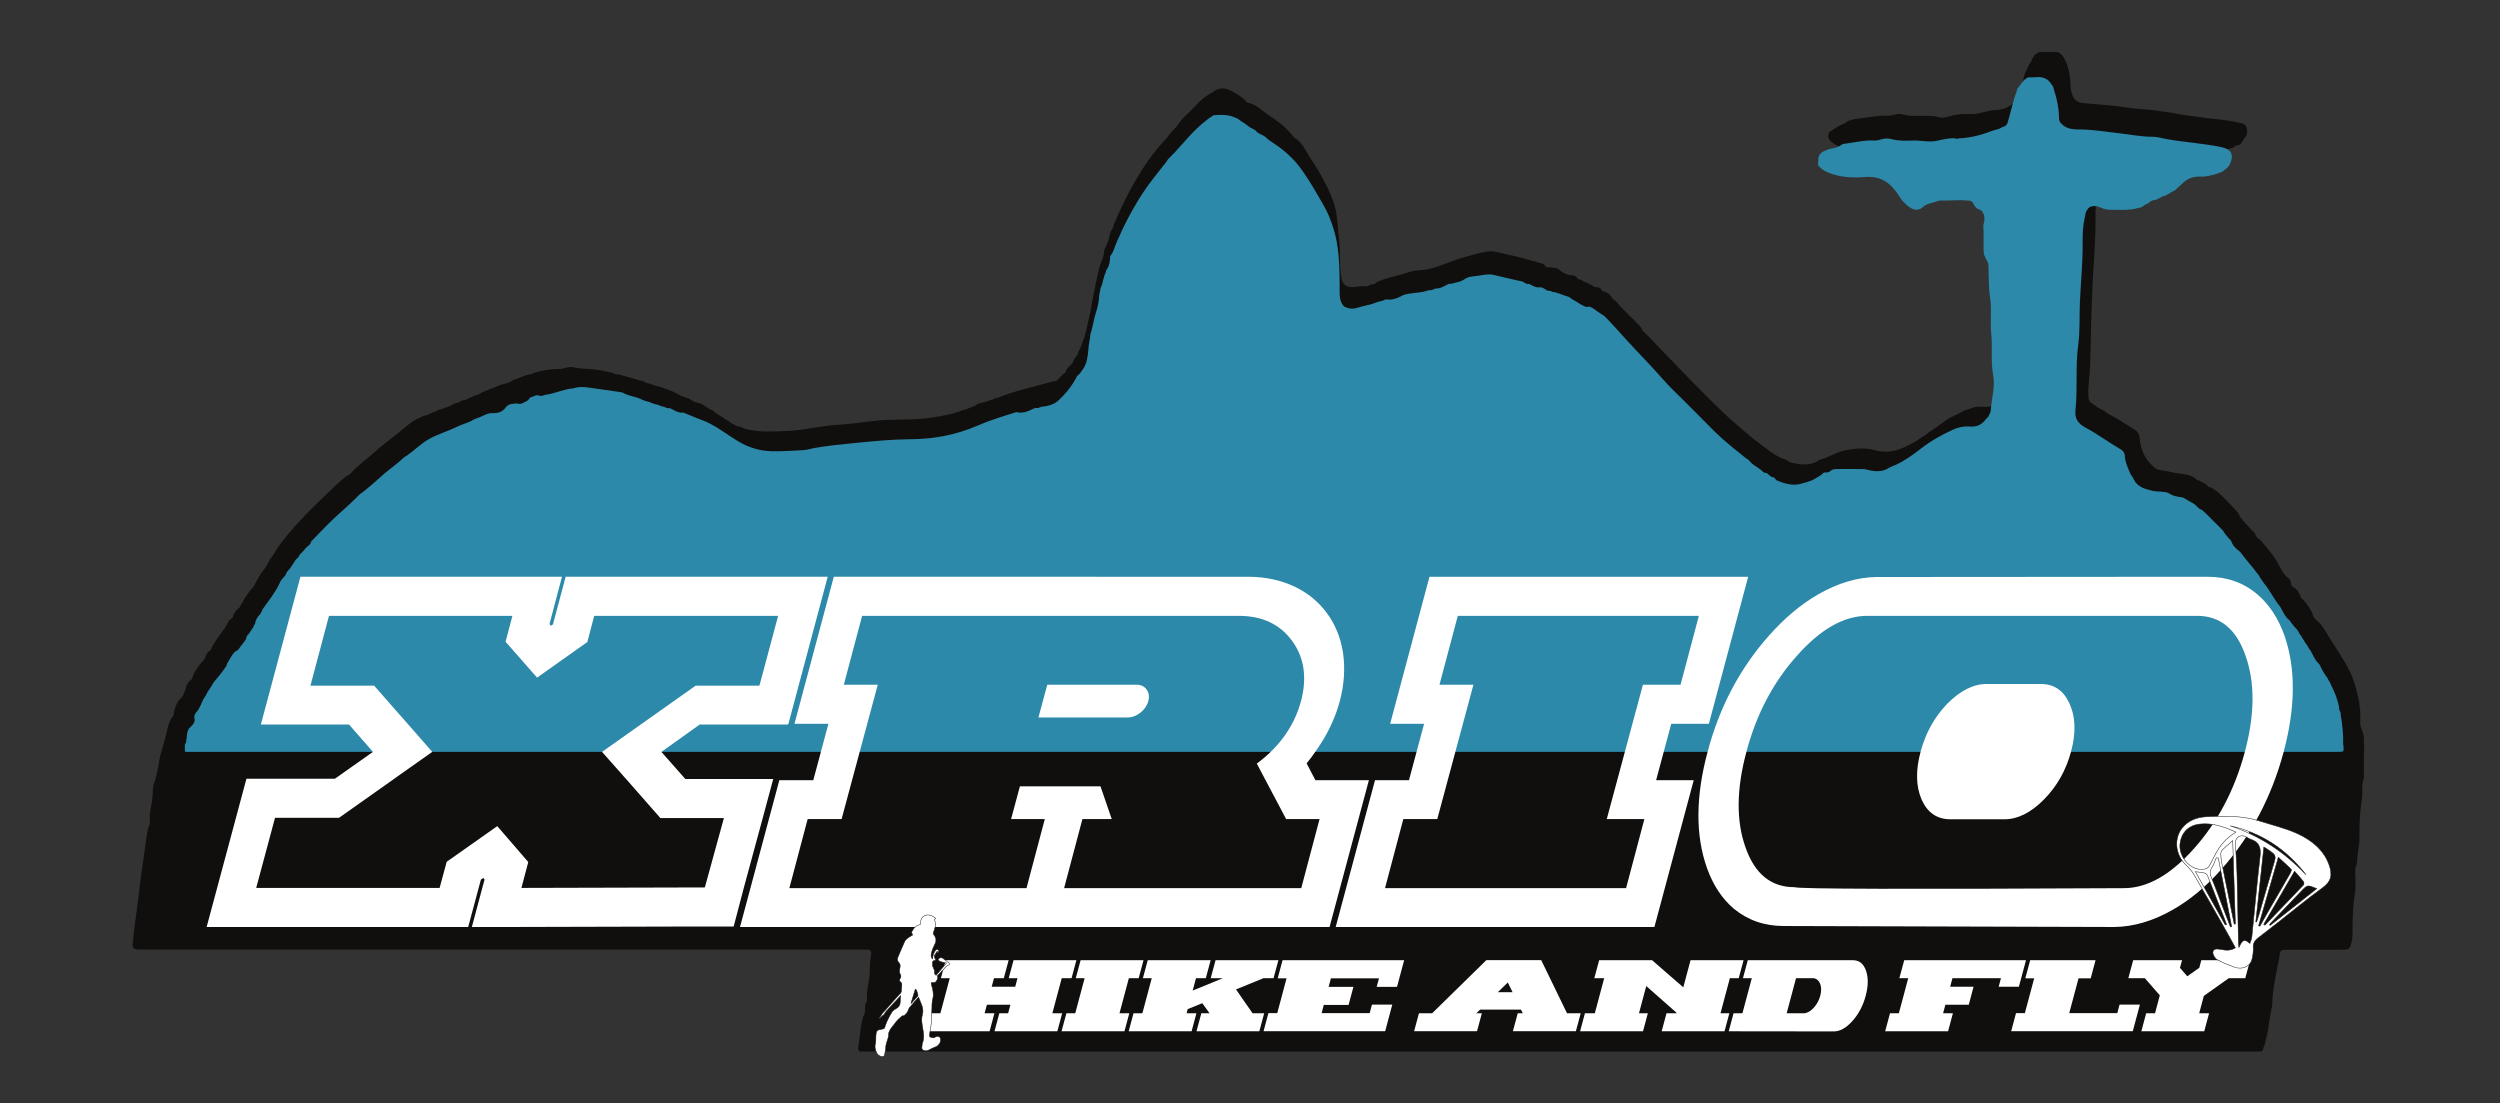
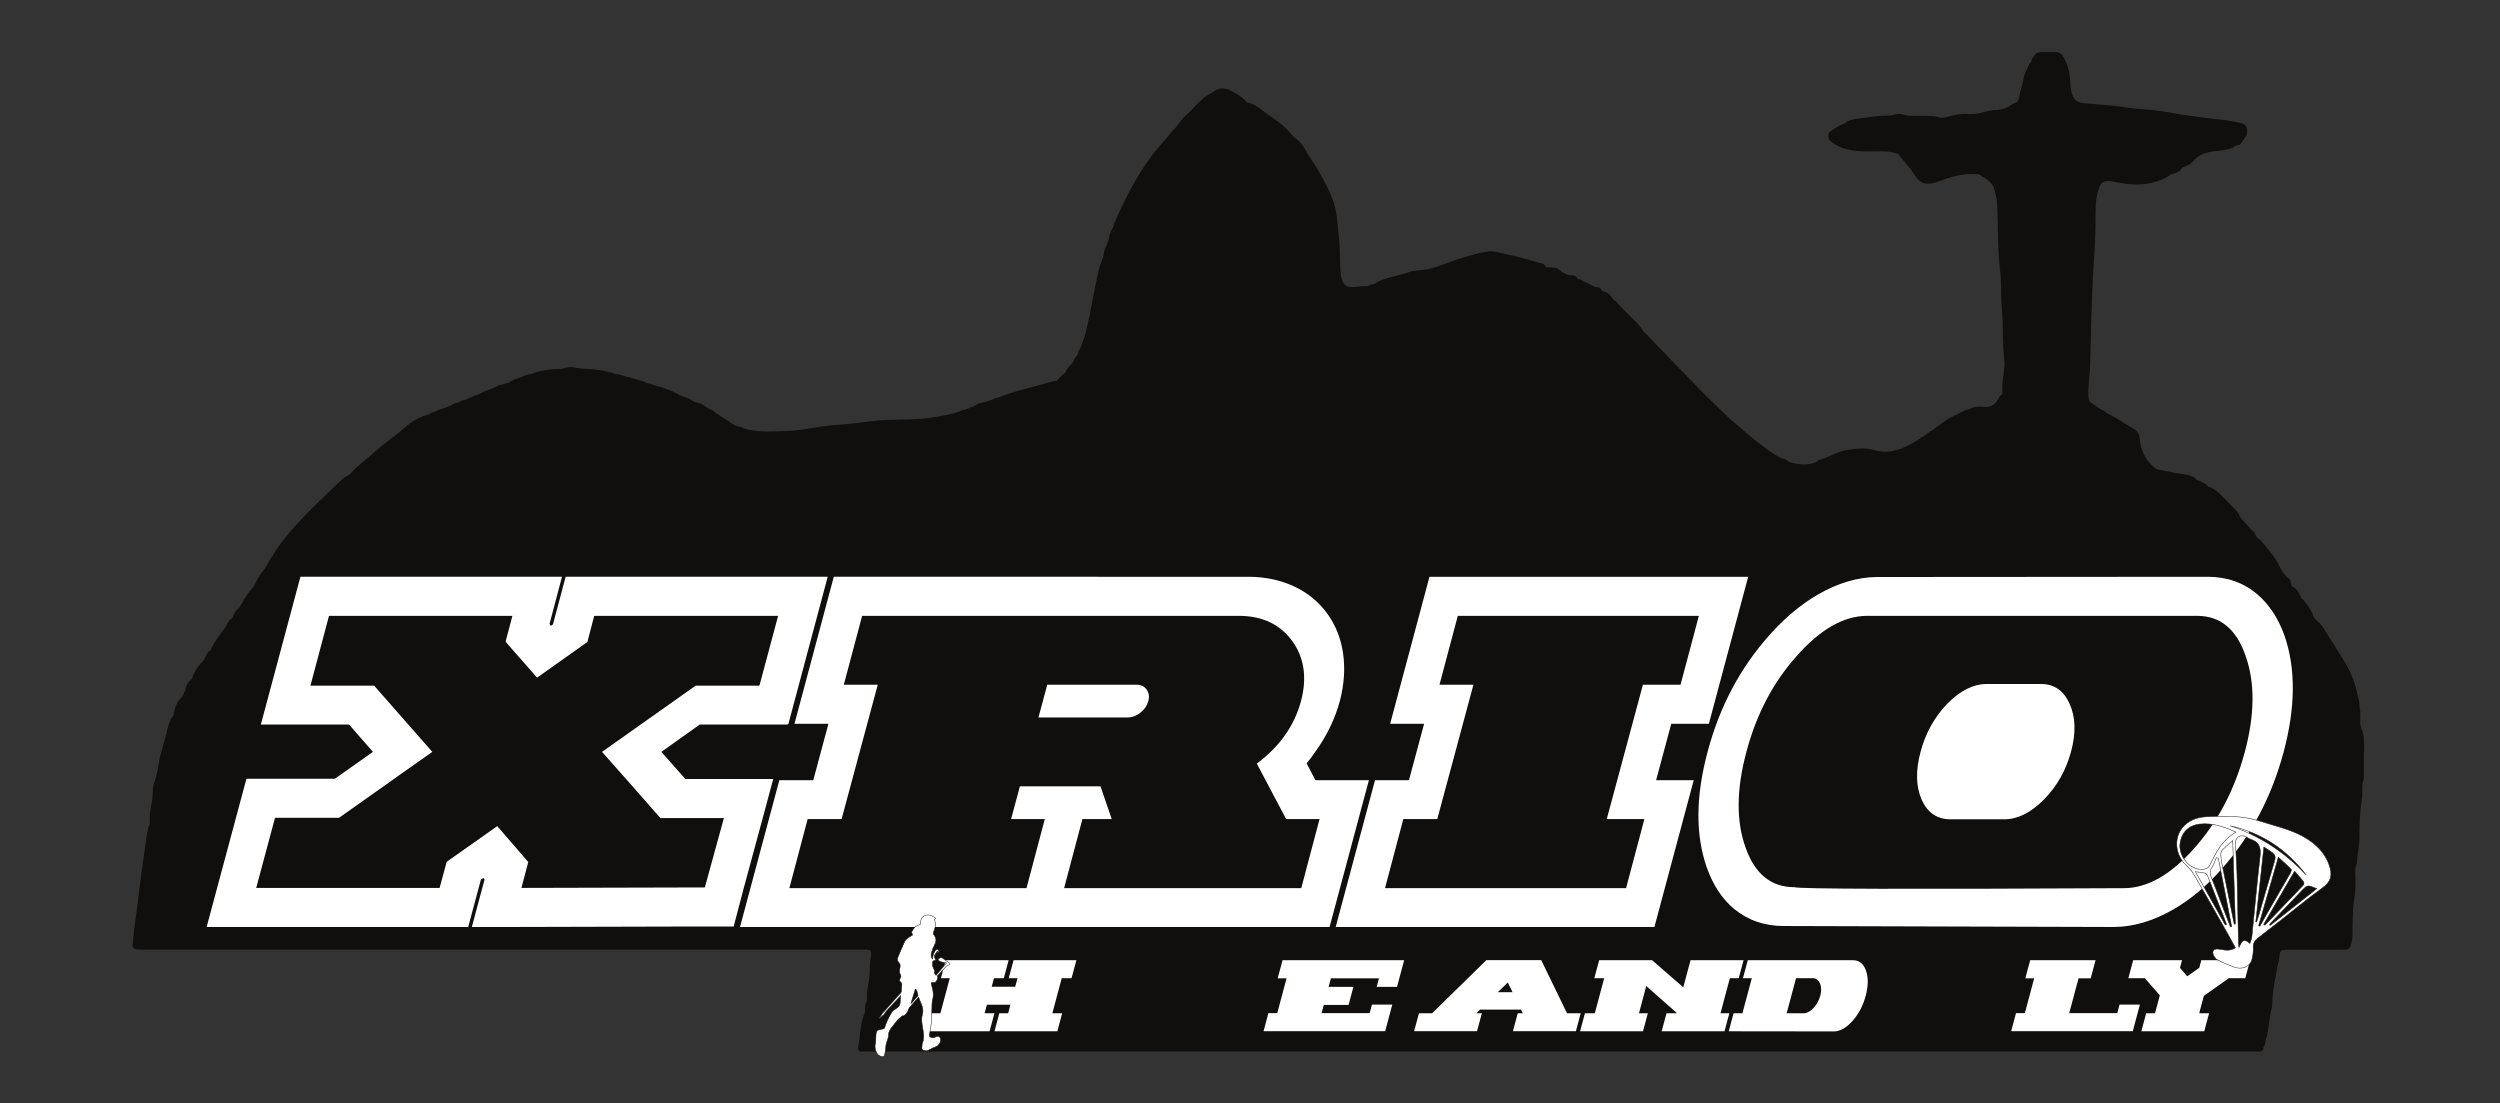
<svg xmlns="http://www.w3.org/2000/svg" xmlns:ns1="http://sodipodi.sourceforge.net/DTD/sodipodi-0.dtd" xmlns:ns2="http://www.inkscape.org/namespaces/inkscape" id="svg55" xml:space="preserve" width="358" height="158" viewBox="0 0 358 158" ns1:docname="Logo_XRIO.svg" ns2:version="1.0.1 (c497b03c, 2020-09-10)">
  <rect x="0" y="0" width="358" height="158" fill="#333333" stroke="none" />
  <defs id="defs59">
    <clipPath clipPathUnits="userSpaceOnUse" id="clipPath71">
      <path d="M 0,841.89 H 1190.551 V 0 H 0 Z" id="path69" />
    </clipPath>
  </defs>
  <g id="g63" ns2:groupmode="layer" ns2:label="XRIO_Final" transform="matrix(1.333,0,0,-1.333,0,1122.52)">
    <g id="g67" clip-path="url(#clipPath71)" transform="matrix(0.215,0,0,0.215,6.126,686.287)">
      <g id="g73" transform="translate(990.533,698.694)">
        <path d="m 0,0 h 8.896 c 1.913,-0.495 2.818,-1.884 3.706,-3.572 2.175,-4.14 2.77,-8.573 2.92,-13.115 0.055,-1.675 0.378,-3.238 0.945,-4.805 0.923,-2.55 2.679,-3.708 5.356,-3.989 4.485,-0.472 8.989,-0.735 13.461,-1.164 5.68,-0.545 11.327,-1.68 17.043,-1.971 4.024,-0.205 7.976,-0.924 11.94,-1.447 3.051,-0.403 6.139,-1.193 9.178,-1.536 4.808,-0.541 9.565,-1.456 14.4,-1.839 4.479,-0.355 8.927,-1.193 13.325,-2.158 2.157,-0.473 2.987,-2.651 2.453,-5.673 -0.856,-1.374 -1.84,-2.669 -2.693,-4.05 -0.239,-0.441 -0.543,-0.817 -1.019,-1.02 -1.007,-0.292 -2.149,-0.257 -2.889,-1.203 -2.795,-1.264 -5.798,-1.632 -8.796,-1.922 -4.604,-0.447 -8.804,-1.601 -11.83,-5.482 -0.912,-1.169 -2.366,-1.716 -3.708,-2.324 -0.654,-0.18 -1.346,-0.299 -1.668,-1.028 -1.167,-1.558 -2.842,-2.214 -4.651,-2.639 -0.848,-0.011 -1.336,-0.671 -1.959,-1.093 -8.41,-4.959 -17.38,-4.787 -26.531,-2.888 -0.644,0.133 -1.275,0.315 -1.934,0.372 -4.287,0.37 -5.293,-0.42 -6.536,-4.524 -1.406,-4.644 -1.411,-9.452 -1.379,-14.165 0.07,-10.106 -0.825,-20.176 -1.341,-30.229 -0.722,-14.106 -0.99,-28.199 -1.32,-42.307 -0.125,-5.383 -1.16,-10.746 -0.914,-16.181 0.072,-1.59 0.346,-2.933 1.925,-3.658 1.877,-1.378 3.752,-2.765 5.955,-3.617 1.826,-1.703 4.179,-2.58 6.28,-3.823 2.894,-1.711 5.665,-3.61 8.568,-5.302 1.902,-1.108 2.785,-2.688 2.965,-5.008 0.431,-5.527 2.77,-10.24 6.964,-13.951 0.874,-0.774 1.899,-1.389 3.049,-1.526 3.086,-0.369 6.072,-1.235 9.157,-1.666 2.844,-0.397 5.868,-0.644 8.413,-2.326 0.365,-0.534 0.737,-1.064 1.471,-1.121 0.537,-0.113 1.032,-0.325 1.49,-0.624 0.621,-0.437 1.319,-0.717 2.021,-0.988 0.502,-0.228 0.879,-0.594 1.17,-1.054 0.301,-0.626 0.888,-0.759 1.497,-0.86 3.082,-1.328 5.288,-3.756 7.589,-6.057 1.614,-1.614 3.209,-3.249 4.742,-4.943 0.891,-1.066 2.024,-1.972 2.297,-3.449 1.958,-2.609 4.267,-4.908 6.446,-7.321 0.519,-0.282 0.923,-0.675 1.182,-1.209 0.493,-1.372 1.181,-2.585 2.605,-3.203 3.464,-4.11 7.168,-8.042 9.557,-12.945 1.09,-2.179 2.236,-4.318 4.158,-5.914 0.941,-0.599 1.542,-1.421 1.678,-2.547 0.161,-0.936 0.209,-1.938 1.342,-2.317 1.855,-0.998 2.641,-2.809 3.495,-4.57 0.095,-0.655 0.334,-1.206 1.047,-1.413 1.996,-2.135 3.641,-4.51 4.915,-7.141 0.197,-1.978 1.692,-3.071 2.959,-4.319 2.21,-1.825 3.406,-4.414 4.864,-6.755 2.681,-4.303 5.478,-8.534 8.108,-12.864 2.996,-4.932 5.225,-10.218 6.383,-15.918 0.44,-2.161 1.298,-4.244 1.137,-6.511 0.732,-2.547 0.352,-5.156 0.41,-7.737 0.029,-1.311 0.089,-2.588 0.734,-3.766 0.792,-1.955 1.297,-3.962 1.073,-6.096 0.424,-2.752 -0.071,-5.504 -0.001,-8.257 v -2.078 c 0.001,-0.559 0,-1.117 0,-1.676 v -4.241 c -0.016,-0.863 0.039,-1.728 -0.082,-2.586 -1.296,-3.205 -0.349,-6.614 -0.901,-9.889 -0.966,-5.865 -1.181,-11.783 -1.244,-17.712 0.364,-4.98 -1.169,-9.795 -1.274,-14.734 -1.4,-2.764 -0.543,-5.713 -0.701,-8.579 -0.016,-1.944 0.123,-3.895 -0.199,-5.828 -1.028,-5.75 -1.191,-11.563 -1.275,-17.382 0.015,-2.629 0.154,-5.259 -0.567,-7.842 -0.775,-2.774 -1.195,-3.206 -4.094,-3.225 -8.387,-0.057 -16.775,-0.016 -25.162,-0.023 -0.823,0 -1.645,0.006 -2.467,-0.002 -3.733,-0.035 -3.907,-0.204 -4.314,-4.014 -0.21,-1.964 -0.975,-3.823 -1.129,-5.799 -1.001,-5.31 -2.117,-10.603 -2.335,-16.028 0.029,-1.001 -0.008,-1.998 -0.223,-2.979 -1.223,-4.673 -1.442,-9.521 -2.457,-14.229 -0.652,-1.506 -0.744,-3.155 -1.197,-4.715 -0.924,-0.852 -0.167,-2.704 -1.845,-3.111 -232.366,0.007 -464.729,10e-4 -697.091,0.003 -0.905,0 -1.811,-0.004 -2.713,0.004 -1.261,0.447 -1.143,1.557 -0.981,2.473 0.9,5.086 0.954,10.313 2.525,15.285 1.165,1.664 0.684,3.609 0.909,5.434 0.036,0.264 0.108,0.519 0.203,0.768 0.608,0.915 0.773,1.933 0.685,3.012 -0.241,3.235 0.695,6.34 1.114,9.495 0.294,2.213 0.313,4.403 0.354,6.612 -0.015,1.819 0.422,3.591 0.615,5.385 0.213,1.972 -0.565,2.494 -2.313,2.476 -3.21,-0.031 -6.421,-0.005 -9.632,-0.005 -117.041,0 -234.082,0 -351.123,0.001 -1.235,0 -2.473,-0.055 -3.704,0.062 -1.285,0.122 -2.184,0.698 -2.272,2.12 0.713,9.165 2.348,18.221 3.341,27.36 0.93,8.558 2.395,17.066 3.463,25.621 0.251,2.011 0.739,4.03 1.106,6.047 0.892,1.188 0.754,2.575 0.739,3.937 -0.384,3.585 0.974,6.971 1.218,10.49 0.079,1.136 0.247,2.277 0.253,3.424 -0.042,1.838 0.346,3.588 1.066,5.271 1.219,3.998 1.834,8.124 2.55,12.226 0.043,0.256 0.118,0.504 0.21,0.746 0.984,3.759 2.215,7.45 3.119,11.232 0.494,2.635 1.149,5.215 2.604,7.517 0.932,0.565 0.913,1.498 0.925,2.419 0.632,2.07 1.153,4.188 2.427,5.998 1.214,1.046 2.255,2.214 2.674,3.817 0.071,0.204 0.171,0.396 0.286,0.578 0.444,0.489 0.573,1.092 0.603,1.73 0.356,1.723 1.14,3.18 2.612,4.206 0.589,0.373 0.801,0.942 0.82,1.612 1.208,2.913 2.882,5.52 5.1,7.769 0.584,0.368 0.843,0.948 1.015,1.585 0.664,1.296 1.076,2.766 2.45,3.571 0.806,0.356 0.798,1.185 1.065,1.856 1.873,3.352 4.159,6.433 6.449,9.492 1.164,1.555 1.578,3.636 3.342,4.75 0.577,0.367 0.821,0.93 0.919,1.58 0.551,1.354 1.334,2.538 2.496,3.447 0.581,0.323 0.898,0.837 1.054,1.468 0.075,0.198 0.179,0.38 0.303,0.552 0.77,0.616 1.063,1.508 1.374,2.391 1.349,2.056 2.677,4.126 4.365,5.93 0.824,0.62 1.004,1.637 1.499,2.46 1.264,2.382 2.6,4.718 4.351,6.787 0.623,0.777 1.091,1.649 1.549,2.527 0.597,0.79 0.871,1.761 1.43,2.572 0.775,0.91 1.388,1.93 1.997,2.953 0.531,0.581 0.768,1.339 1.194,1.985 7.289,10.308 16.218,19.165 25.305,27.803 3.222,3.063 6.3,6.415 10.044,8.945 0.638,0.222 1.214,0.54 1.634,1.094 3.616,4.046 8.092,7.122 12.08,10.749 3.446,3.133 7.2,5.899 10.852,8.758 3.772,2.954 7.162,6.536 11.737,8.394 1.768,1.006 3.865,1.183 5.613,2.234 0.172,0.133 0.361,0.24 0.559,0.33 0.781,0.25 1.662,0.25 2.287,0.905 0.465,0.309 0.973,0.501 1.528,0.564 1.818,0.481 3.533,1.248 5.281,1.914 0.587,0.255 1.135,0.576 1.641,0.973 1.185,0.453 2.55,0.426 3.56,1.343 0.185,0.116 0.382,0.207 0.588,0.28 0.799,0.255 1.716,0.068 2.427,0.654 0.172,0.129 0.356,0.235 0.549,0.328 0.796,0.295 1.59,0.596 2.331,1.02 0.929,0.583 2.102,0.494 3.017,1.115 0.177,0.131 0.366,0.24 0.561,0.338 0.731,0.262 1.368,0.714 2.072,1.033 2.046,0.783 4.083,1.585 6.104,2.425 2.001,1.187 4.361,1.254 6.474,2.086 0.18,0.137 0.371,0.254 0.568,0.363 0.632,0.265 1.126,0.763 1.749,1.048 2.604,0.641 4.931,2.091 7.584,2.59 1.052,0.034 1.983,0.439 2.887,0.938 4.046,1.225 8.167,1.802 12.405,1.807 2.195,0.002 4.3,1.382 6.546,0.891 5.467,-1.197 11.157,-0.612 16.572,-2.149 0.875,-0.248 1.791,-0.273 2.667,-0.498 1.182,-0.61 2.435,-0.95 3.771,-0.97 0.252,-0.041 0.497,-0.116 0.734,-0.212 3.856,-1.084 7.734,-2.094 11.563,-3.264 0.223,-0.051 0.438,-0.134 0.643,-0.235 0.667,-0.613 1.508,-0.771 2.369,-0.88 0.221,-0.046 0.435,-0.113 0.647,-0.188 1.486,-0.641 3.039,-1.06 4.614,-1.408 2.217,-0.739 4.404,-1.56 6.58,-2.408 0.646,-0.423 1.339,-0.759 2.06,-1.038 0.531,-0.345 1.035,-0.737 1.649,-0.939 1.325,-0.454 2.59,-1.073 3.961,-1.392 0.204,-0.073 0.396,-0.17 0.578,-0.287 0.489,-0.422 1.069,-0.703 1.621,-1.03 1.166,-0.802 2.564,-0.863 3.868,-1.217 0.59,-0.269 1.055,-0.747 1.655,-1.008 0.193,-0.106 0.373,-0.229 0.546,-0.364 1.265,-0.883 2.527,-1.77 4.026,-2.232 0.807,-0.701 1.529,-1.517 2.552,-1.938 0.78,-0.601 1.605,-1.129 2.492,-1.56 1.043,-0.985 2.523,-1.339 3.509,-2.409 0.537,-0.599 1.349,-0.692 2.006,-1.071 1.122,-0.938 2.604,-0.901 3.88,-1.424 0.841,-0.657 1.934,-0.62 2.865,-1.033 6.59,-1.449 13.243,-0.945 19.888,-0.708 7.962,0.284 15.687,2.394 23.646,2.945 6.417,0.445 12.861,1.201 19.239,2.019 8.357,1.074 16.724,0.352 25.042,1.236 5.304,0.563 10.549,1.405 15.692,2.811 0.892,0.446 1.961,0.384 2.809,0.965 0.193,0.129 0.402,0.233 0.619,0.316 2.209,0.293 4.124,1.476 6.226,2.094 0.175,0.131 0.361,0.242 0.551,0.348 0.606,0.257 1.082,0.732 1.675,1.015 1.623,0.495 3.364,0.553 4.907,1.341 0.81,0.373 1.792,0.262 2.51,0.901 0.201,0.127 0.414,0.222 0.638,0.297 1.699,0.2 3.188,1.061 4.802,1.529 7.839,2.859 16.001,4.578 23.992,6.89 0.84,0.268 1.852,-0.049 2.535,0.751 1.083,1.222 2.13,2.48 3.494,3.409 0.555,0.351 0.788,0.907 0.951,1.509 0.543,1.255 1.661,2.028 2.514,3.023 1.109,0.962 1.197,2.545 2.171,3.586 0.129,0.166 0.27,0.323 0.411,0.478 0.551,0.53 0.66,1.255 0.851,1.946 0.073,0.205 0.167,0.397 0.279,0.582 1.058,1.683 1.516,3.611 2.222,5.442 0.092,0.222 0.209,0.426 0.341,0.625 0.903,2.988 1.607,6.022 2.208,9.083 0.802,2.927 1.261,5.913 1.801,8.895 1.138,6.28 2.43,12.541 3.968,18.743 0.561,0.851 0.793,1.836 1.099,2.789 0.933,1.728 0.724,3.741 1.363,5.54 0.438,0.756 0.883,1.511 0.989,2.406 0.065,0.203 0.158,0.396 0.27,0.577 0.516,0.564 0.6,1.286 0.715,1.996 0.038,0.209 0.096,0.411 0.158,0.613 0.2,1.388 0.674,2.681 1.338,3.91 0.091,0.197 0.203,0.38 0.325,0.558 0.603,0.697 0.479,1.657 0.868,2.433 3.093,7.243 6.471,14.349 10.428,21.161 4.209,7.245 8.897,14.158 14.647,20.299 0.673,0.72 1.331,1.454 1.892,2.267 0.595,0.724 1.193,1.445 1.761,2.191 2.747,2.38 4.346,5.778 7.05,8.155 4.055,3.564 7.181,8.17 12.072,10.795 0.673,0.25 1.241,0.67 1.789,1.123 2.719,1.914 5.466,2.059 8.469,0.502 2.61,-1.353 5.15,-2.742 7.259,-4.816 0.452,-1.077 1.452,-1.288 2.435,-1.526 3.531,-0.978 6.023,-3.627 8.919,-5.61 4.062,-2.783 8.213,-5.486 11.378,-9.37 0.901,-0.894 1.434,-2.153 2.695,-2.693 3.681,-2.666 5.246,-6.908 7.694,-10.474 2.553,-3.719 4.831,-7.658 6.892,-11.668 2.054,-3.997 3.986,-8.074 5.067,-12.525 1.135,-4.675 1.152,-9.441 1.775,-14.14 0.85,-6.397 0.313,-12.814 1.017,-19.147 0.602,-5.423 2.888,-6.736 7.856,-6.104 1.226,0.156 2.44,0.378 3.68,0.323 0.91,0.005 1.855,-0.199 2.659,0.452 0.196,0.127 0.406,0.222 0.625,0.299 1.109,0.227 2.355,0.103 3.115,1.229 5.089,2.436 10.722,3.131 15.967,5.013 3.261,1.17 6.642,0.823 9.938,1.557 5.992,1.334 11.455,4.089 17.296,5.766 4.021,1.154 8.034,2.363 12.18,3.001 3.016,0.462 5.865,-0.604 8.74,-1.206 5.948,-1.244 11.803,-2.879 17.635,-4.589 0.789,-0.232 1.711,-0.302 2.131,-1.106 0.556,-1.065 1.387,-1.007 2.335,-1.034 1.883,-0.053 3.938,0.012 5.346,-1.502 0.58,-0.624 1.29,-0.959 2.026,-1.34 1.387,-0.718 2.747,-1.131 4.293,-1.162 0.86,-0.017 1.581,-0.37 2.081,-1.099 0.432,-0.864 1.3,-0.919 2.094,-1.112 0.2,-0.075 0.385,-0.177 0.561,-0.297 0.902,-0.789 2.136,-0.91 3.115,-1.54 0.443,-0.28 0.929,-0.473 1.411,-0.678 0.191,-0.091 0.369,-0.205 0.538,-0.331 0.942,-0.805 2.124,-0.832 3.262,-0.996 0.565,-0.131 0.959,-0.465 1.191,-0.992 0.201,-0.679 0.739,-0.889 1.372,-0.971 1.391,-0.532 2.734,-1.136 3.599,-2.441 0.542,-1.118 1.37,-1.956 2.489,-2.504 3.762,-4.781 8.579,-8.562 12.524,-13.171 0.487,-0.837 0.713,-1.864 1.706,-2.335 13.106,-13.496 25.938,-27.261 39.531,-40.268 3.645,-3.487 7.567,-6.725 11.389,-10.041 3.168,-2.748 6.511,-5.228 9.84,-7.738 2.873,-2.167 5.815,-4.287 9.316,-5.384 0.821,-0.257 1.508,-0.626 2.033,-1.3 4.702,-1.326 9.39,-2.074 14.046,0.15 0.273,0.315 0.562,0.67 0.949,0.773 4.855,1.287 9.131,4.291 14.102,5.081 4.463,0.709 9.252,1.19 13.489,-0.073 7.944,-2.371 14.339,0.619 20.752,4.336 1.195,0.692 2.297,1.587 3.472,2.339 0.59,0.38 1.289,0.584 1.794,1.104 0.688,0.543 1.294,1.197 2.096,1.59 0.598,0.245 1.137,0.581 1.577,1.066 2.806,1.862 5.393,4.036 8.291,5.764 0.666,0.356 1.437,0.502 2.024,1.019 0.95,0.481 2.024,0.706 2.868,1.406 0.656,0.373 1.441,0.483 2.024,1.011 0.199,0.121 0.409,0.214 0.631,0.287 1.673,0.252 3.116,1.232 4.782,1.51 1.701,0.301 3.429,0.285 5.124,0.151 3.362,-0.266 5.337,1.5 6.724,4.248 0.298,0.589 0.539,1.188 1.136,1.54 1.31,0.724 0.726,1.957 0.797,3.014 -0.373,5.034 1.601,9.913 0.954,14.96 -1.107,8.657 -0.415,17.419 -1.231,26.04 -0.568,6 -0.101,11.999 -0.829,17.913 -1.352,10.961 -0.99,21.962 -1.467,32.941 -0.11,2.524 -0.675,5.062 -1.249,7.511 -0.821,3.501 -3.588,5.577 -6.665,7.18 -0.993,1.13 -2.324,0.989 -3.628,0.947 -6.379,0.417 -12.23,-1.7 -18.092,-3.768 -5.681,-2.004 -8.624,-1.443 -11.818,3.607 -2.22,3.511 -4.979,6.446 -7.606,9.55 -0.396,0.968 -1.269,1.022 -2.132,1.099 -2.044,0.747 -4.157,0.863 -6.314,0.872 -4.848,0.019 -9.706,-0.279 -14.538,0.457 -3.627,0.552 -7.028,1.664 -10.068,3.736 -2.369,1.615 -2.841,3.088 -1.85,5.335 1.87,1.292 3.706,2.648 5.771,3.641 0.209,0.124 0.428,0.22 0.655,0.303 1.037,0.134 1.737,0.86 2.522,1.445 1.572,0.772 3.226,1.183 4.967,1.386 5.136,0.598 10.2,1.676 15.438,1.56 2.479,-0.056 4.966,1.442 7.518,0.603 2.173,-0.714 4.361,-0.748 6.583,-0.733 1.894,0.012 3.788,-0.01 5.682,0.006 1.897,0.015 3.747,-0.122 5.606,-0.663 2.661,-0.775 5.155,0.657 7.718,1.051 1.957,0.3 3.873,0.655 5.855,0.564 0.853,-0.024 1.708,-0.02 2.561,-0.012 3.115,-0.164 6.013,0.997 9.014,1.52 0.869,0.151 1.711,0.462 2.61,0.443 0.893,0.002 1.792,-0.068 2.66,0.23 1.935,0.321 3.775,0.887 5.371,2.082 0.63,0.544 1.355,0.918 2.148,1.152 1.228,0.364 1.953,1.196 2.138,2.435 0.542,3.643 1.837,7.109 2.503,10.722 0.438,2.369 1.968,4.287 2.719,6.527 0.684,0.495 0.98,1.22 1.165,2.01 C -3.047,-2.056 -1.928,-0.621 0,0" style="fill:#110f0d;fill-opacity:1;fill-rule:nonzero;stroke:none" id="path75" />
      </g>
      <g id="g77" transform="translate(63.878,349.283)">
-         <path d="m 0,0 v 3.46 c 0.302,0.33 0.419,0.763 0.63,1.145 0.187,0.783 0.083,1.596 0.299,2.369 0.133,1.641 0.217,3.296 1.314,4.67 1.538,1.44 3.266,2.796 2.446,5.326 -0.049,1.9 1.592,2.902 2.336,4.384 0.398,0.792 0.839,1.56 1.186,2.374 0.211,0.617 0.465,1.217 0.758,1.803 0.095,0.191 0.21,0.371 0.317,0.555 0.324,0.669 0.873,1.19 1.198,1.863 0.938,2.318 2.75,4.113 3.77,6.377 2.144,2.546 4.271,5.108 6.151,7.862 0.362,0.427 0.542,0.931 0.612,1.484 0.823,1.507 1.726,2.965 2.634,4.421 0.312,0.61 0.826,1.053 1.267,1.562 0.466,0.521 1.194,0.636 1.687,1.116 1.144,1.473 2.214,3 3.381,4.453 0.394,0.533 0.684,1.115 0.817,1.77 0.02,0.227 0.075,0.443 0.151,0.657 1.388,1.246 2.109,2.993 3.267,4.412 0.135,0.414 0.244,0.836 0.503,1.196 0.306,0.452 0.515,0.942 0.567,1.494 0.027,0.344 0.16,0.653 0.292,0.964 0.278,0.597 0.738,1.082 1.012,1.684 1.162,0.958 1.71,2.302 2.27,3.639 2.975,4.225 6.263,8.244 8.474,12.967 0.389,1.275 1.373,2.14 2.134,3.163 0.821,0.597 1.116,1.518 1.464,2.407 1.842,1.801 3.034,4.071 4.448,6.18 0.529,0.753 1.665,1.021 1.711,2.163 1.09,1.306 2.445,2.373 3.394,3.806 0.933,0.967 2.405,1.484 2.561,3.1 5.028,5.189 9.976,10.491 15.419,15.215 3.232,2.805 6.265,5.768 9.297,8.759 0.712,0.296 1.202,0.921 1.864,1.295 3.136,2.507 6.145,5.164 9.104,7.866 1.813,1.654 3.788,3.108 5.694,4.615 1.541,1.218 3.049,2.455 4.478,3.797 0.635,0.647 1.431,1.069 2.191,1.547 3.496,2.425 6.503,5.491 10.155,7.705 4.64,2.812 9.927,4.171 14.743,6.587 2.694,1.351 5.731,1.913 8.288,3.582 0.842,0.463 1.772,0.701 2.671,1.022 2.383,0.994 4.624,2.47 7.384,2.173 2.345,0.043 4.407,0.703 5.845,2.711 0.252,0.278 0.491,0.565 0.752,0.835 0.735,0.587 1.555,0.972 2.496,1.077 0.76,0.049 1.511,0.194 2.271,0.265 1.398,-0.536 2.681,-0.253 3.889,0.557 0.794,0.38 1.655,0.657 2.209,1.415 0.274,0.401 0.476,0.867 0.971,1.063 0.866,0.259 1.72,0.547 2.54,0.931 0.642,0.109 1.282,0.185 1.893,-0.127 0.995,-0.383 1.849,0.187 2.755,0.416 0.252,0.036 0.502,0.071 0.754,0.11 4.592,0.754 8.88,2.788 13.553,3.193 2.722,0.906 5.423,0.669 8.227,0.243 4.677,-0.709 9.37,-1.342 14.056,-2.005 1.061,-0.151 2.116,-0.244 3.037,-0.847 2.853,-1.475 6.187,-1.594 9.007,-3.168 0.994,-0.33 1.94,-0.812 2.994,-0.954 0.225,-0.037 0.442,-0.103 0.651,-0.191 1.185,-0.651 2.482,-0.975 3.785,-1.28 0.219,-0.035 0.431,-0.096 0.637,-0.175 0.682,-0.357 1.394,-0.63 2.153,-0.775 0.218,-0.04 0.433,-0.09 0.646,-0.147 0.707,-0.336 1.415,-0.661 2.222,-0.673 0.237,0.006 0.472,0.006 0.71,0.01 2.168,-0.903 4.068,-2.614 6.675,-2.174 2.909,-1.116 5.753,-2.478 8.653,-3.501 7.129,-2.516 12.782,-7.367 19.135,-11.098 5.031,-2.954 10.516,-4.579 16.419,-4.731 5.275,-0.135 10.52,0.31 15.776,0.544 1.906,0.085 3.698,0.748 5.557,1.077 6.796,1.205 13.64,1.84 20.502,2.52 9.226,0.914 18.423,1.817 27.711,1.866 11.448,0.06 22.552,2.155 33.097,6.732 6.354,2.757 12.959,4.756 19.549,6.812 3.476,-0.949 6.387,0.711 9.365,2.063 0.238,0.048 0.474,0.03 0.706,-0.018 0.838,-0.133 1.546,0.26 2.272,0.574 0.224,0.049 0.451,0.079 0.68,0.093 3.213,0.387 6.256,1.17 8.562,3.671 3.602,3.397 6.591,7.255 8.796,11.703 1.294,0.797 1.964,2.132 2.829,3.299 2.134,2.93 2.41,6.387 2.771,9.82 0.074,2.647 0.886,5.194 1.011,7.835 1.288,3.58 1.628,7.404 2.858,11.002 0.9,2.634 1.388,5.366 1.556,8.147 0.026,1.313 0.624,2.526 0.671,3.835 1.356,2.501 1.268,5.493 2.686,7.972 -0.005,0.253 0.019,0.501 0.047,0.752 1.7,2.122 1.97,4.657 2.072,7.239 1.715,1.895 2.155,4.394 3.115,6.645 3.701,8.679 8.072,16.978 13.225,24.905 3.585,5.513 7.853,10.462 11.837,15.644 0.277,0.654 0.704,1.2 1.217,1.685 3.915,3.75 7.294,7.995 11.016,11.92 3.388,3.573 7.019,6.891 11.213,9.542 2.859,0.209 5.721,0.416 8.537,-0.371 0.7,-0.151 1.354,-0.443 2.028,-0.677 0.214,-0.086 0.418,-0.196 0.622,-0.302 0.529,-0.218 1.084,-0.392 1.525,-0.786 1.136,-1.078 2.65,-1.619 3.802,-2.666 0.567,-0.414 1.12,-0.852 1.708,-1.242 0.176,-0.096 0.345,-0.202 0.52,-0.296 0.452,-0.221 0.929,-0.396 1.342,-0.695 0.28,-0.188 0.581,-0.338 0.878,-0.502 1.262,-1.866 3.657,-2.056 5.196,-3.51 1.099,-1.132 2.41,-1.971 3.722,-2.831 5.389,-3.532 10.188,-7.786 13.924,-13.015 2.617,-3.663 5.061,-7.481 7.314,-11.408 2.403,-4.187 5.04,-8.241 6.836,-12.748 1.552,-3.894 2.822,-7.876 3.578,-12.007 1.547,-8.447 1.464,-16.99 1.49,-25.526 0.007,-2.511 0.324,-4.932 2.115,-6.887 0.563,-0.417 1.283,-0.491 1.885,-0.83 3.138,-1.014 5.963,0.621 8.879,1.178 2.22,0.424 4.43,1.169 6.581,1.969 0.996,0.254 2.037,0.36 2.946,0.911 0.228,0.121 0.468,0.199 0.72,0.243 3.188,-0.531 5.963,0.61 8.642,2.141 4.215,1.396 8.8,0.845 12.966,2.488 1.187,-0.351 2.101,0.433 3.116,0.789 2.526,-0.132 4.518,1.288 6.648,2.314 0.25,0.038 0.503,0.044 0.755,0.037 0.922,-0.007 1.762,0.365 2.635,0.587 1.631,0.309 3.214,0.761 4.576,1.747 1.615,1.169 3.634,1.371 5.397,1.523 2.83,0.243 5.624,1.226 8.515,0.712 4.735,-1.172 9.512,-2.166 14.256,-3.297 1.306,0.018 2.042,-1.408 3.375,-1.332 0.244,-0.001 0.488,-0.014 0.733,-0.022 1.69,-0.906 3.309,-1.953 5.405,-1.677 0.786,0.103 1.569,-0.33 2.267,-0.767 0.617,-0.486 1.22,-0.999 2.079,-0.98 0.231,0.012 0.459,-0.003 0.689,-0.026 0.736,-0.208 1.346,-0.846 2.21,-0.609 1.517,-0.396 2.971,-0.977 4.443,-1.503 0.74,-0.206 1.423,-0.588 2.197,-0.708 0.232,-0.057 0.445,-0.154 0.655,-0.261 1.409,-1.159 3.071,-1.923 4.595,-2.902 1.077,-0.79 2.289,-1.334 3.483,-1.912 0.796,-0.374 1.6,0.171 2.398,-0.017 1.915,-0.932 3.494,-2.373 5.287,-3.487 0.726,-0.494 1.533,-0.879 2.168,-1.513 3.648,-3.653 7.043,-7.554 10.506,-11.368 6.07,-6.683 12.462,-13.066 18.402,-19.877 3.218,-3.691 6.829,-7.086 10.339,-10.541 5.332,-5.249 10.501,-10.665 15.839,-15.911 4.807,-4.725 10.16,-8.809 15.362,-13.065 0.606,-0.275 1.126,-0.673 1.618,-1.118 1.314,-2.043 3.61,-2.881 5.376,-4.365 0.999,-0.383 1.309,-1.796 2.613,-1.716 1.695,-0.174 2.3,-2.306 4.122,-2.265 0.238,-0.089 0.433,-0.237 0.602,-0.423 0.288,-0.382 0.524,-0.81 0.918,-1.109 3.712,-1.507 7.483,-2.766 11.551,-1.867 2.054,0.454 4.068,1.111 6.046,1.848 0.833,0.416 1.671,0.826 2.447,1.348 1.221,0.653 2.41,1.351 3.365,2.388 0.215,0.144 0.452,0.22 0.706,0.247 1.072,-0.097 2.116,-0.021 2.925,0.784 0.761,0.755 1.715,0.803 2.682,0.884 4.767,0.051 9.53,0.113 14.288,-0.033 2.006,-0.474 3.947,-1.014 6.1,-1.036 2.427,-0.026 4.447,0.556 6.365,1.872 0.333,0.15 0.681,0.267 1.014,0.42 0.627,0.335 1.267,0.646 1.964,0.82 4.649,2.144 8.756,5.139 12.761,8.258 4.946,3.852 10.376,6.84 16.042,9.445 2.66,1.223 5.478,1.782 8.379,1.519 3.348,-0.303 5.916,0.883 7.86,3.559 0.545,0.776 1.54,1.203 1.722,2.263 0.425,0.722 0.773,1.494 0.826,2.313 0.381,5.873 2.27,11.733 1.176,17.591 -1.283,6.876 -0.232,13.777 -0.952,20.599 -0.624,5.908 0.306,11.852 -0.536,17.65 -0.809,5.569 -0.705,11.101 -0.853,16.656 -0.042,1.607 -1.25,2.644 -1.658,4.05 -0.79,1.24 -0.744,2.641 -0.779,4.027 -0.098,3.914 0.159,7.832 -0.161,11.739 0.679,2.405 1.037,4.787 -0.563,7.01 -0.644,0.942 -1.851,0.949 -2.679,1.587 -0.189,0.142 -0.357,0.311 -0.519,0.484 -0.898,0.73 -0.987,1.982 -1.798,2.77 -0.66,0.519 -1.418,0.65 -2.234,0.581 -4.336,0.505 -8.671,-0.085 -13.002,0.032 -1.01,0.06 -1.967,-0.163 -2.888,-0.564 -2.475,-0.782 -5.15,-1.121 -7.039,-3.199 -2.532,-1.633 -4.773,-0.628 -6.797,0.941 -1.89,1.463 -3.5,3.246 -4.709,5.344 -0.578,1.003 -1.317,1.876 -2.03,2.782 -3.802,4.835 -8.55,7.015 -14.845,6.461 -5.309,-0.468 -10.686,-0.277 -15.9,1.347 -2.797,0.871 -5.407,1.951 -7.326,4.278 -0.549,1.272 0.134,2.559 -0.05,3.835 0.526,3.072 3.17,3.579 5.464,4.514 2.097,0.461 4.263,0.661 6.051,2.093 0.987,0.792 2.331,0.49 3.486,0.819 4.227,0.569 8.396,1.647 12.72,1.331 1.235,-0.09 2.45,0.21 3.642,0.573 1.606,0.49 3.323,0.648 4.886,0.206 3.647,-1.032 7.35,-0.911 11.036,-0.771 4.091,0.155 8.15,-1.073 12.262,-0.061 2.544,0.626 5.136,1.13 7.776,1.236 0.944,0.047 1.86,-0.61 2.82,-0.091 5.673,0.237 11.106,1.576 16.364,3.656 1.599,0.632 3.364,0.748 4.868,1.637 0.58,0.432 1.278,0.595 1.936,0.848 0.668,0.416 1.033,1.046 1.254,1.771 1.639,5.388 2.681,10.95 4.735,16.217 0.024,0.24 0.06,0.477 0.102,0.715 1.816,1.902 2.842,4.572 5.5,5.659 1.072,0.012 2.153,-0.098 3.209,0.025 3.584,0.418 6.607,-0.332 8.467,-3.758 0.72,-0.569 0.849,-1.411 1.031,-2.229 1.562,-4.554 2.507,-9.224 2.641,-14.044 -0.227,-1.965 0.972,-3.144 2.351,-4.227 2.656,-1.917 5.837,-1.808 8.795,-1.842 6.261,-0.071 12.374,-1.183 18.554,-1.838 5.699,-0.604 11.341,-1.834 17.114,-1.795 2.216,0.015 4.38,-0.669 6.537,-1.073 9.27,-1.736 18.724,-2.17 27.955,-4.14 4.741,-1.01 6.231,-3.908 4.087,-8.368 -0.178,-0.37 -0.367,-0.735 -0.596,-1.075 -0.862,-1.195 -2.183,-1.857 -3.265,-2.804 -3.056,-1.319 -6.242,-2.142 -9.554,-2.479 -3.778,0.293 -7.259,-0.318 -10.071,-3.16 -1.205,-1.218 -2.633,-2.201 -3.786,-3.484 -1.699,-0.907 -3.334,-1.93 -5.017,-2.868 -0.73,-0.26 -1.562,-0.25 -2.181,-0.818 -1.149,-0.533 -2.191,-1.34 -3.53,-1.385 -0.797,-0.13 -1.508,-0.447 -2.119,-0.984 -0.368,-0.316 -0.693,-0.688 -1.166,-0.864 -1.598,-0.288 -2.502,-2.068 -4.273,-1.985 -4.837,-1.516 -9.807,-0.949 -14.736,-0.962 -1.149,0.014 -2.252,0.284 -3.329,0.671 -1.379,0.519 -2.7,1.238 -4.244,1.18 -1.497,-0.058 -2.731,-0.561 -3.451,-1.968 -1.124,-1.274 -0.852,-2.985 -1.386,-4.449 -0.782,-3.809 -0.967,-7.706 -0.912,-11.529 0.146,-10.198 -0.969,-20.34 -1.379,-30.501 -0.284,-7.036 0.103,-14.163 -0.84,-21.125 -1.463,-10.818 -0.2,-21.695 -1.362,-32.482 -0.468,-4.344 1.441,-6.775 5.161,-8.755 5.942,-3.165 11.357,-7.248 17.197,-10.622 1.221,-0.705 2.239,-1.746 2.301,-3.305 0.121,-3.041 1.374,-5.733 2.521,-8.457 0.436,-1.247 1.429,-2.182 1.948,-3.388 1.879,-3.846 5.525,-4.813 9.235,-5.686 2.63,-0.619 5.399,-0.194 7.994,-1.066 2.118,-1.536 4.575,-2 7.111,-2.222 1.695,-0.811 3.221,-1.92 4.89,-2.78 0.566,-0.213 1.029,-0.579 1.482,-0.964 1.049,-0.891 1.774,-2.197 3.284,-2.489 2.667,-2.187 4.875,-4.849 7.4,-7.182 0.755,-0.8 1.564,-1.549 2.336,-2.336 0.386,-0.429 0.843,-0.794 1.148,-1.292 0.291,-0.814 0.967,-1.366 1.442,-2.058 0.684,-0.969 1.548,-1.776 2.337,-2.647 0.751,-2.471 2.561,-4.079 4.535,-5.556 2.736,-3.686 5.817,-7.1 8.564,-10.776 0.397,-0.398 0.704,-0.861 0.955,-1.363 0.118,-0.183 0.225,-0.373 0.341,-0.556 0.71,-0.945 1.261,-1.998 2,-2.926 3.074,-3.666 5.045,-8.091 8.134,-11.742 1.399,-2.411 2.36,-5.123 4.728,-6.869 1.009,-1.582 2.179,-3.033 3.506,-4.356 0.52,-0.55 0.887,-1.195 1.161,-1.899 0.199,-0.366 0.422,-0.714 0.724,-1.007 0.4,-0.381 0.576,-0.895 0.824,-1.369 0.918,-1.163 1.46,-2.571 2.45,-3.681 0.359,-0.525 0.619,-1.107 0.927,-1.665 1.941,-2.314 2.564,-5.473 4.881,-7.536 0.496,-0.482 0.77,-1.094 1.027,-1.721 0.963,-1.999 2.103,-3.889 3.452,-5.654 0.322,-1.113 1.339,-1.877 1.553,-3.047 1.891,-3.683 3.487,-7.471 4.195,-11.582 -0.288,-1.354 1.172,-2.345 0.782,-3.721 0.889,-4.865 1.341,-9.765 1.241,-14.716 0.051,-0.246 0.127,-0.485 0.148,-0.73 0.247,-2.964 0.245,-2.967 -2.796,-2.967 C 718.078,-0.247 360.383,-0.247 2.688,-0.235 1.793,-0.235 0.861,-0.467 0,0" style="fill:#2c89aa;fill-opacity:1;fill-rule:nonzero;stroke:none" id="path79" />
-       </g>
+         </g>
      <g id="g81" transform="translate(264.997,403.943)">
        <path d="m 0,0 -25.139,-17.815 -15.742,17.937 3.418,12.937 h -91.645 l -9.274,-34.902 h 31.85 l 29.043,-33.07 -18.183,-12.813 -0.122,-0.121 -28.311,-20.014 h -31.973 l -9.394,-35.023 h 91.643 l 3.539,13.058 25.261,17.815 15.497,-17.937 -3.416,-12.936 91.645,0.243 9.518,34.658 H 36.486 l -17.693,20.136 -0.122,0.121 -11.349,12.813 46.738,33.07 h 31.849 v 0.244 h 0.121 l 9.275,34.658 H 3.416 Z m 100.43,-41.001 h -0.244 l -0.122,-0.244 h -43.93 l -19.16,-13.668 11.961,-13.546 h 43.929 l -5.246,-19.524 -9.397,-34.658 -5.125,-19.523 H 53.694 l -91.889,-0.244 h -19.526 l 5.247,19.646 1.099,4.028 -0.609,0.853 -1.222,-0.853 -6.346,-23.674 h -130.693 l 19.89,74.071 h 44.175 l 19.037,13.424 -11.959,13.668 h -44.054 l 19.771,73.828 h 130.693 l -6.223,-23.553 0.61,-0.975 1.097,0.732 6.347,23.796 h 130.939 z" style="fill:#ffffff;fill-opacity:1;fill-rule:nonzero;stroke:none" id="path83" />
      </g>
      <g id="g85" transform="translate(539.441,382.588)">
        <path d="m 0,0 c 2.197,0 3.863,-0.812 5.003,-2.44 1.138,-1.546 1.423,-3.458 0.855,-5.735 -0.651,-2.278 -1.952,-4.192 -3.905,-5.736 -2.034,-1.628 -4.19,-2.441 -6.468,-2.441 H -4.637 -49.056 L -44.663,0 h 44.419 0.122 z m -146.314,0 h 16.962 l -18.059,-67.115 h -16.964 l -9.152,-34.535 h 118.492 l 9.153,34.535 h -16.842 l 4.393,16.352 h 40.27 l 5.615,-16.352 h -14.643 l -9.153,-34.535 H 82.249 l 9.152,34.535 H 74.684 L 60.04,-39.414 c 11.388,8.46 18.75,18.872 22.087,31.239 3.091,11.715 1.625,21.721 -4.394,30.02 -6.102,8.379 -15.008,12.569 -26.724,12.569 h -188.17 z m 202.57,53.938 c 8.379,-0.082 15.986,-1.75 22.82,-5.003 6.588,-3.172 11.959,-7.608 16.107,-13.302 4.149,-5.695 6.793,-12.243 7.933,-19.647 1.138,-7.729 0.61,-15.783 -1.587,-24.161 -2.359,-8.787 -6.427,-17.206 -12.203,-25.261 -1.384,-2.034 -2.848,-3.987 -4.393,-5.856 l 4.393,-8.421 h 26.724 l -19.646,-73.34 h -294.581 l 19.647,73.34 h 16.964 l 7.565,28.189 h -16.962 l 19.646,73.462 z" style="fill:#ffffff;fill-opacity:1;fill-rule:nonzero;stroke:none" id="path87" />
      </g>
      <g id="g89" transform="translate(690.759,382.588)">
        <path d="M 0,0 H 16.961 L -1.098,-67.115 h -16.964 l -9.152,-34.535 H 93.231 l 9.151,34.535 H 83.589 L 101.65,0 h 18.793 l 9.153,34.414 H 9.152 Z m 134.599,-19.524 h -18.793 l -7.566,-28.189 h 18.793 l -19.646,-73.34 h -159.25 l 19.646,73.34 h 16.964 l 7.566,28.189 h -16.962 l 19.646,73.462 h 159.248 z" style="fill:#ffffff;fill-opacity:1;fill-rule:nonzero;stroke:none" id="path91" />
      </g>
      <g id="g93" transform="translate(991.197,382.956)">
        <path d="m 0,0 c 6.67,0 11.472,-3.296 14.399,-9.886 3.008,-6.589 3.251,-14.562 0.732,-23.918 -2.522,-9.355 -7.037,-17.327 -13.546,-23.918 -6.509,-6.59 -13.099,-9.883 -19.768,-9.883 h -26.969 c -6.672,0 -11.47,3.293 -14.4,9.883 -2.846,6.591 -3.01,14.563 -0.488,23.918 2.522,9.356 6.956,17.329 13.303,23.918 C -40.23,-3.296 -33.641,0 -26.97,0 Z m -126.789,-120.934 h 0.243 z M 72.606,34.046 H -86.886 c -11.635,-0.082 -23.307,-6.755 -35.022,-20.015 -11.797,-13.177 -20.177,-29.124 -25.139,-47.835 -5.046,-18.711 -5.207,-34.657 -0.488,-47.835 4.638,-13.261 12.771,-19.892 24.405,-19.892 h 0.122 c 1.222,-0.896 56.134,-1.057 164.741,-0.488 11.633,0.081 23.308,6.753 35.023,20.014 11.715,13.179 20.094,29.122 25.139,47.835 5.043,18.712 5.204,34.736 0.488,48.079 C 97.826,27.333 89.73,34.046 78.1,34.046 h -1.466 z m 10.74,19.524 c 9.762,0 18.099,-2.971 25.017,-8.909 5.857,-5.044 10.329,-11.878 13.422,-20.5 5.694,-16.516 5.531,-35.959 -0.488,-58.331 -6.021,-22.373 -16.271,-41.734 -30.751,-58.087 -7.566,-8.624 -15.661,-15.417 -24.283,-20.377 -10.009,-5.777 -19.893,-8.708 -29.655,-8.787 h -0.122 l -164.131,0.487 h -0.732 c -9.683,0 -18.02,2.888 -25.015,8.665 -5.858,4.96 -10.333,11.756 -13.423,20.38 -5.778,16.35 -5.656,35.712 0.366,58.085 5.937,22.371 16.187,41.735 30.751,58.087 7.646,8.622 15.742,15.416 24.283,20.378 10.008,5.777 19.85,8.705 29.532,8.787 h 0.122 C 28.472,53.529 83.509,53.57 83.346,53.57" style="fill:#ffffff;fill-opacity:1;fill-rule:nonzero;stroke:none" id="path95" />
      </g>
      <g id="g97" transform="translate(509.337,244.927)">
        <path d="m 0,0 -2.42,-8.98 h -4.904 l -4.682,-17.515 h 4.904 l -2.42,-9.012 h -31.399 l 2.421,9.012 h 4.394 l 1.147,4.267 H -44.71 l -1.147,-4.267 h 4.904 l -2.42,-9.012 h -31.431 l 2.42,9.012 h 4.426 l 4.682,17.515 h -4.427 L -65.282,0 h 31.43 l -2.419,-8.98 h -4.905 l -1.146,-4.267 h 11.751 l 1.146,4.267 h -4.394 l 2.42,8.98 z" style="fill:#ffffff;fill-opacity:1;fill-rule:nonzero;stroke:none" id="path99" />
      </g>
      <g id="g101" transform="translate(511.445,244.927)">
-         <path d="m 0,0 h 31.431 l -2.42,-8.98 h -4.905 l -4.681,-17.515 h 4.905 l -2.421,-9.012 H -9.522 l 2.42,9.012 h 4.427 L 2.006,-8.98 H -2.42 Z" style="fill:#ffffff;fill-opacity:1;fill-rule:nonzero;stroke:none" id="path103" />
-       </g>
+         </g>
      <g id="g105" transform="translate(610.267,244.927)">
-         <path d="m 0,0 -2.42,-8.98 h -5.031 l -13.726,-5.605 2.548,-3.662 0.127,-0.223 5.605,-8.025 h 5.796 l -2.42,-9.012 h -31.4 l 2.421,9.012 h 4.107 l -3.63,5.032 -7.292,-2.962 -0.542,-2.07 h 4.904 l -2.42,-9.012 h -31.431 l 2.42,9.012 h 4.426 l 4.682,17.515 h -4.427 L -65.282,0 h 31.43 l -2.419,-8.98 h -4.905 l -1.656,-6.178 2.675,1.083 8.535,3.503 3.885,1.592 h -6.082 l 2.42,8.98 z" style="fill:#ffffff;fill-opacity:1;fill-rule:nonzero;stroke:none" id="path107" />
-       </g>
+         </g>
      <g id="g109" transform="translate(612.344,244.927)">
        <path d="M 0,0 H 60.76 L 57.193,-13.311 H 47.035 l 1.147,4.267 H 24.17 l -1.147,-4.267 h 12.388 l -2.42,-9.043 H 20.604 l -1.083,-4.077 h 24.011 l 1.147,4.267 H 54.837 L 51.271,-35.476 H -9.49 l 2.421,9.045 h 4.425 l 4.65,17.387 h -4.427 z" style="fill:#ffffff;fill-opacity:1;fill-rule:nonzero;stroke:none" id="path111" />
      </g>
      <g id="g113" transform="translate(724.896,233.814)">
        <path d="m 0,0 -5,-4.873 h 7.389 z m -44.392,-15.382 h 6.592 l 27.1,26.559 h 27.387 l 12.897,-26.559 h 6.847 l -2.42,-8.98 H 2.548 l 2.42,8.98 h 2.515 l -0.891,1.816 h -20.445 l -1.847,-1.816 h 2.739 l -2.42,-8.98 h -31.432 z" style="fill:#ffffff;fill-opacity:1;fill-rule:nonzero;stroke:none" id="path115" />
      </g>
      <g id="g117" transform="translate(816.202,244.927)">
        <path d="m 0,0 h 26.495 l -2.42,-8.98 h -4.427 l -4.681,-17.515 h 4.427 l -2.42,-9.012 h -31.4 l 2.42,9.012 h 4.904 l 0.064,0.287 -15.094,13.311 -3.631,-13.598 h 4.427 l -2.42,-9.012 h -31.432 l 2.421,9.012 h 4.936 l 4.682,17.515 h -4.937 l 2.42,8.98 h 26.464 l 11.431,-9.936 0.765,-0.668 3.376,-2.93 z" style="fill:#ffffff;fill-opacity:1;fill-rule:nonzero;stroke:none" id="path119" />
      </g>
      <g id="g121" transform="translate(868.912,235.946)">
        <path d="m 0,0 -4.682,-17.515 h 9.108 c 1.613,0.319 3.141,1.295 4.586,2.93 1.465,1.656 2.494,3.588 3.089,5.796 0.615,2.271 0.605,4.257 -0.032,5.955 C 11.41,-1.178 10.317,-0.233 8.789,0 Z m -24.107,8.98 h 52.671 c 3.037,0 5.17,-1.741 6.402,-5.222 1.21,-3.482 1.156,-7.664 -0.159,-12.547 -1.296,-4.883 -3.483,-9.055 -6.561,-12.515 -3.036,-3.439 -6.094,-5.202 -9.171,-5.286 l -52.704,0.064 2.421,9.011 h 4.426 L -22.101,0 h -4.426 z" style="fill:#ffffff;fill-opacity:1;fill-rule:nonzero;stroke:none" id="path123" />
      </g>
      <g id="g125" transform="translate(922.966,244.927)">
-         <path d="M 0,0 H 60.856 L 57.289,-13.247 H 47.194 l 1.147,4.267 H 24.107 l -1.146,-4.267 H 34.647 L 32.26,-22.228 H 20.572 l -1.146,-4.267 h 4.904 l -2.42,-9.012 H -9.521 l 2.42,9.012 h 4.426 L 2.007,-8.98 H -2.42 Z" style="fill:#ffffff;fill-opacity:1;fill-rule:nonzero;stroke:none" id="path127" />
-       </g>
+         </g>
      <g id="g129" transform="translate(985.898,244.927)">
        <path d="m 0,0 h 32.673 l -2.42,-9.044 H 24.17 l -4.649,-17.387 h 24.011 l 1.147,4.267 H 54.837 L 51.271,-35.476 H -9.49 l 2.421,9.045 h 4.425 l 4.65,17.387 h -4.427 z" style="fill:#ffffff;fill-opacity:1;fill-rule:nonzero;stroke:none" id="path131" />
      </g>
      <g id="g133" transform="translate(1071.408,244.927)">
        <path d="m 0,0 h 24.393 l -2.42,-8.98 h -0.032 -8.216 l -12.26,-8.694 -0.192,-0.127 -2.324,-8.694 h 4.936 l -2.42,-9.012 h -31.432 l 2.421,9.012 h 4.426 l 2.389,8.949 -7.484,8.566 h -8.248 l 2.42,8.98 h 24.426 l -1.051,-3.821 3.662,-4.203 5.986,4.235 z" style="fill:#ffffff;fill-opacity:1;fill-rule:nonzero;stroke:none" id="path135" />
      </g>
      <g id="g137" transform="translate(1085.785,312.104)">
        <path d="M 0,0 C 14.764,-4.897 27.336,-13.193 37.967,-24.504 28.237,-11.796 15.689,-3.461 0,0 m 43.332,-31.4 c -4.593,1.901 -4.635,1.942 -7.555,-1.073 -5.281,-5.451 -10.509,-10.956 -15.751,-16.446 -0.147,-0.155 -0.197,-0.404 -0.292,-0.609 0.111,-0.081 0.22,-0.162 0.33,-0.243 7.667,6.053 15.335,12.108 23.268,18.371 M -2.397,-49.542 c 0.208,0.076 0.415,0.152 0.623,0.229 -0.38,1.027 -0.745,2.059 -1.141,3.08 -2.75,7.071 -5.488,14.146 -8.292,21.195 -0.229,0.575 -0.846,1.243 -1.408,1.392 -1.378,0.362 -2.829,0.445 -4.707,0.704 5.092,-9.075 10.008,-17.837 14.925,-26.6 m -3.495,33.408 -0.999,0.126 c -0.712,-1.611 -1.215,-3.364 -2.188,-4.799 -1.304,-1.923 -0.908,-3.538 -0.092,-5.483 1.863,-4.439 3.473,-8.986 5.197,-13.484 1.382,-3.604 2.782,-7.201 4.173,-10.8 l 0.592,0.178 c -2.228,11.42 -4.455,22.841 -6.683,34.262 m 38.107,-6.565 C 26.727,-32.154 21.766,-40.7 16.806,-49.246 c 0.199,-0.144 0.398,-0.287 0.597,-0.432 6.43,6.684 12.871,13.356 19.254,20.083 0.305,0.321 0.343,1.335 0.07,1.686 -1.289,1.652 -2.73,3.184 -4.512,5.21 m -19.37,-25.273 c 0.138,-0.033 0.276,-0.066 0.414,-0.099 0.396,1.224 0.822,2.439 1.181,3.674 2.4,8.24 4.736,16.499 7.192,24.721 1.47,4.92 1.552,4.898 -2.876,7.905 -0.456,0.31 -0.931,0.592 -1.875,1.19 -1.372,-12.712 -2.704,-25.052 -4.036,-37.391 M 2.063,-49.121 c 0.199,0.009 0.399,0.018 0.599,0.027 -0.442,13.708 -0.885,27.417 -1.345,41.675 -1.969,-1.743 -3.621,-3.081 -5.105,-4.584 -0.518,-0.523 -0.88,-1.457 -0.866,-2.195 0.027,-1.548 0.262,-3.11 0.568,-4.634 2.026,-10.101 4.094,-20.193 6.149,-30.289 m 12.207,-0.802 c 0.206,-0.086 0.413,-0.172 0.619,-0.258 1.34,2.382 2.661,4.777 4.027,7.145 3.676,6.376 7.385,12.734 11.04,19.123 0.372,0.651 0.884,1.862 0.623,2.133 -1.907,1.985 -3.996,3.796 -6.46,6.059 -3.452,-11.988 -6.65,-23.095 -9.849,-34.202 M 2.934,-3.161 c -5.968,2.708 -11.666,4.672 -17.889,4.037 -5.757,-0.588 -9.365,-4.243 -10.049,-9.782 -0.619,-5.014 2.752,-10.493 7.581,-12.322 2.807,-1.063 6.005,-0.634 6.947,1.021 0.971,1.704 1.848,3.463 2.731,5.215 2.396,4.759 5.622,8.778 10.679,11.831 m 6.959,-55.638 c 0.385,1.233 0.881,2.22 0.987,3.247 1.375,13.396 2.546,26.815 4.113,40.187 0.498,4.242 -0.246,7.159 -4.554,8.567 -0.846,0.277 -1.598,0.84 -2.394,1.272 -2.664,1.441 -5.468,-0.16 -5.358,-3.186 0.184,-5.097 0.634,-10.184 0.768,-15.281 0.306,-11.601 0.483,-23.203 0.73,-34.806 0.014,-0.669 0.177,-1.334 0.271,-2.002 1.661,3.925 2.777,4.396 5.437,2.002 m -7.221,-2.183 c -1.256,2.294 -2.501,4.64 -3.812,6.95 -5.652,9.962 -11.269,19.943 -17.036,29.839 -1.09,1.869 -2.681,3.498 -4.246,5.03 -4.849,4.751 -5.711,12.672 -1.587,17.964 3.011,3.864 7.436,5.474 12.102,5.708 9.035,0.45 18.106,0.634 26.895,-2.199 6.222,-2.006 12.687,-3.49 18.59,-6.195 6.902,-3.164 13.042,-7.904 15.784,-15.351 2.018,-5.485 1.073,-8.707 -3.218,-11.807 -7.694,-5.558 -15.003,-11.645 -22.485,-17.497 -3.281,-2.567 -6.612,-5.072 -9.877,-7.659 -1.464,-1.161 -2.337,-2.56 -2.213,-4.648 0.113,-1.894 -0.158,-3.865 -0.589,-5.726 -0.862,-3.734 -4.806,-5.529 -8.884,-4.032 -2.916,1.069 -5.859,2.185 -8.541,3.716 -1.1,0.628 -2.196,2.432 -2.14,3.648 0.088,1.916 2.089,1.781 3.531,1.531 2.513,-0.435 4.985,-1.006 7.726,0.728" style="fill:#ffffff;fill-opacity:1;fill-rule:nonzero;stroke:none" id="path139" />
      </g>
      <g id="g141" transform="translate(1073.157,312.972)">
        <path d="m 0,0 c -0.765,0 -1.535,-0.037 -2.314,-0.116 -5.628,-0.575 -9.25,-4.101 -9.938,-9.674 -0.608,-4.925 2.757,-10.393 7.501,-12.189 2.785,-1.055 5.896,-0.612 6.795,0.965 0.899,1.58 1.733,3.236 2.539,4.835 l 0.188,0.375 c 2.63,5.223 5.978,8.965 10.523,11.758 C 10.556,-1.907 5.458,0 0,0 m -1.687,-22.798 c -1.014,0 -2.106,0.189 -3.152,0.585 -4.846,1.835 -8.282,7.421 -7.661,12.454 0.703,5.698 4.406,9.304 10.16,9.891 6.479,0.669 12.459,-1.554 17.953,-4.047 l 0.216,-0.099 -0.203,-0.123 C 11.02,-6.917 7.642,-10.66 4.994,-15.917 L 4.806,-16.291 C 3.999,-17.894 3.164,-19.552 2.261,-21.137 1.65,-22.209 0.104,-22.798 -1.687,-22.798 M 15.056,-1.579 C 27.724,-6.178 39.086,-13.514 48.893,-23.427 39.833,-12.396 28.47,-5.06 15.056,-1.579 M 50.504,-25.458 C 39.726,-13.99 26.969,-5.757 12.589,-0.986 l 0.066,0.24 c 15.364,-3.389 28.161,-11.649 38.039,-24.55 z m -24.896,-23.286 0.196,-0.047 c 0.111,0.342 0.223,0.683 0.337,1.022 0.275,0.83 0.559,1.687 0.807,2.539 0.828,2.844 1.65,5.691 2.47,8.538 1.531,5.309 3.113,10.799 4.722,16.184 l 0.071,0.237 c 1.382,4.622 1.382,4.622 -2.898,7.528 -0.292,0.199 -0.597,0.389 -1.02,0.654 -0.196,0.123 -0.42,0.262 -0.682,0.427 z m 0.362,-0.344 -0.633,0.152 0.012,0.11 4.057,37.59 0.169,-0.108 c 0.336,-0.212 0.612,-0.385 0.85,-0.533 0.426,-0.266 0.733,-0.458 1.029,-0.659 4.39,-2.982 4.417,-3.054 2.996,-7.806 l -0.07,-0.238 c -1.609,-5.383 -3.192,-10.872 -4.722,-16.182 -0.82,-2.846 -1.641,-5.694 -2.47,-8.539 -0.249,-0.855 -0.534,-1.715 -0.81,-2.546 -0.125,-0.377 -0.25,-0.754 -0.372,-1.131 z M 13.829,-8.557 c -0.51,-0.449 -0.998,-0.871 -1.468,-1.278 -1.282,-1.109 -2.389,-2.068 -3.432,-3.124 -0.487,-0.492 -0.843,-1.396 -0.83,-2.105 0.023,-1.338 0.203,-2.804 0.566,-4.612 1.544,-7.698 3.139,-15.521 4.681,-23.087 l 1.446,-7.096 0.369,0.016 z m 0.76,-41.562 -0.021,0.104 -1.467,7.202 c -1.542,7.566 -3.137,15.389 -4.681,23.088 -0.366,1.823 -0.547,3.302 -0.571,4.657 -0.015,0.78 0.365,1.742 0.902,2.285 1.05,1.062 2.16,2.024 3.447,3.137 0.53,0.458 1.083,0.938 1.664,1.453 l 0.2,0.175 0.008,-0.265 1.349,-41.798 z m -19.052,26.151 14.75,-26.288 0.406,0.149 c -0.108,0.293 -0.214,0.586 -0.322,0.878 -0.249,0.685 -0.507,1.392 -0.774,2.083 l -1.228,3.158 c -2.3,5.918 -4.679,12.037 -7.064,18.036 -0.207,0.521 -0.789,1.176 -1.325,1.316 -0.95,0.25 -1.94,0.366 -3.085,0.501 -0.429,0.051 -0.879,0.104 -1.358,0.167 m 14.637,-26.596 -0.053,0.092 -15.048,26.82 0.249,-0.035 c 0.571,-0.079 1.101,-0.14 1.602,-0.2 1.155,-0.135 2.153,-0.253 3.121,-0.507 0.628,-0.166 1.264,-0.89 1.492,-1.466 2.387,-6 4.765,-12.119 7.065,-18.037 l 1.227,-3.16 c 0.27,-0.691 0.527,-1.4 0.777,-2.086 0.122,-0.332 0.243,-0.664 0.365,-0.996 l 0.044,-0.117 z m 19.425,0.485 0.418,-0.302 3.207,3.332 c 5.248,5.452 10.674,11.09 15.97,16.672 0.263,0.276 0.301,1.216 0.062,1.523 -0.929,1.191 -1.935,2.317 -3.1,3.621 -0.411,0.46 -0.841,0.94 -1.293,1.453 z m 0.447,-0.632 -0.777,0.562 15.553,26.795 0.115,-0.13 c 0.493,-0.562 0.96,-1.084 1.406,-1.582 1.168,-1.308 2.177,-2.437 3.11,-3.634 0.312,-0.4 0.266,-1.488 -0.077,-1.849 -5.297,-5.583 -10.724,-11.221 -15.972,-16.673 z m 2.47,0.357 0.173,-0.128 23.026,18.179 c -4.378,1.813 -4.402,1.784 -7.22,-1.125 -4.203,-4.338 -8.442,-8.783 -12.542,-13.082 l -3.208,-3.363 c -0.083,-0.088 -0.133,-0.222 -0.184,-0.363 -0.015,-0.04 -0.03,-0.079 -0.045,-0.118 m 0.179,-0.443 -0.489,0.36 0.043,0.093 c 0.028,0.062 0.053,0.128 0.077,0.194 0.059,0.16 0.119,0.324 0.237,0.449 l 3.209,3.364 c 4.1,4.299 8.34,8.744 12.543,13.083 2.963,3.06 3.052,3.023 7.617,1.133 l 0.273,-0.113 -0.168,-0.132 z m -5.646,0.078 0.413,-0.172 c 0.401,0.713 0.801,1.427 1.2,2.141 0.901,1.612 1.834,3.28 2.774,4.908 1.391,2.413 2.787,4.824 4.183,7.235 2.254,3.892 4.585,7.918 6.857,11.888 0.479,0.839 0.796,1.823 0.641,1.984 -1.429,1.487 -2.934,2.853 -4.677,4.434 -0.525,0.477 -1.067,0.968 -1.628,1.484 z m 0.522,-0.488 -0.825,0.344 0.031,0.106 9.906,34.397 0.149,-0.137 c 0.614,-0.565 1.205,-1.101 1.776,-1.618 1.746,-1.585 3.254,-2.953 4.689,-4.447 0.427,-0.443 -0.594,-2.263 -0.605,-2.281 -2.271,-3.971 -4.602,-7.997 -6.857,-11.889 -1.396,-2.412 -2.792,-4.822 -4.183,-7.235 -0.938,-1.627 -1.871,-3.293 -2.772,-4.905 -0.417,-0.746 -0.835,-1.493 -1.254,-2.238 z M 5.814,-17.012 c -0.204,-0.467 -0.393,-0.952 -0.578,-1.423 -0.443,-1.133 -0.902,-2.305 -1.584,-3.31 -1.21,-1.786 -0.962,-3.264 -0.08,-5.364 1.282,-3.056 2.464,-6.214 3.607,-9.267 0.527,-1.409 1.053,-2.817 1.592,-4.222 0.958,-2.498 1.924,-4.993 2.891,-7.488 l 1.24,-3.203 0.372,0.112 -6.643,34.063 z m 6.938,-34.584 -0.041,0.109 -1.282,3.311 c -0.967,2.495 -1.933,4.99 -2.892,7.488 -0.538,1.406 -1.065,2.815 -1.593,4.224 -1.141,3.051 -2.322,6.206 -3.602,9.257 -0.744,1.773 -1.296,3.536 0.103,5.603 0.666,0.981 1.119,2.14 1.559,3.26 0.196,0.502 0.399,1.021 0.619,1.519 l 0.037,0.085 1.182,-0.15 0.017,-0.088 6.704,-34.373 z m 5.909,45.611 c -0.613,0 -1.2,-0.159 -1.71,-0.475 -1.01,-0.626 -1.56,-1.762 -1.512,-3.115 0.084,-2.325 0.226,-4.688 0.364,-6.973 0.163,-2.723 0.332,-5.538 0.405,-8.31 0.199,-7.562 0.347,-15.251 0.489,-22.687 0.077,-4.04 0.155,-8.08 0.24,-12.119 0.01,-0.446 0.089,-0.903 0.167,-1.345 0.012,-0.071 0.024,-0.142 0.037,-0.215 0.896,2.035 1.598,2.915 2.453,3.105 0.76,0.167 1.618,-0.231 2.866,-1.327 0.111,0.342 0.229,0.663 0.344,0.974 0.274,0.747 0.51,1.393 0.58,2.065 0.467,4.551 0.918,9.18 1.354,13.659 0.847,8.701 1.724,17.699 2.759,26.529 0.473,4.031 -0.105,7.008 -4.469,8.434 -0.593,0.194 -1.144,0.527 -1.676,0.849 -0.246,0.149 -0.49,0.296 -0.739,0.431 -0.639,0.347 -1.309,0.52 -1.952,0.52 m -1.638,-56.149 -0.063,0.447 c -0.029,0.212 -0.066,0.424 -0.103,0.635 -0.079,0.451 -0.16,0.917 -0.17,1.382 -0.085,4.04 -0.163,8.08 -0.24,12.12 -0.142,7.436 -0.29,15.124 -0.489,22.686 -0.072,2.767 -0.241,5.581 -0.405,8.302 -0.137,2.286 -0.28,4.65 -0.364,6.977 -0.051,1.446 0.542,2.663 1.63,3.338 1.12,0.695 2.582,0.683 3.913,-0.037 0.252,-0.138 0.5,-0.287 0.748,-0.438 0.521,-0.314 1.06,-0.639 1.626,-0.825 4.791,-1.566 5.061,-5.107 4.639,-8.701 -1.034,-8.827 -1.911,-17.824 -2.759,-26.524 -0.435,-4.479 -0.886,-9.109 -1.354,-13.661 -0.072,-0.703 -0.325,-1.393 -0.593,-2.125 -0.134,-0.365 -0.272,-0.742 -0.399,-1.146 l -0.058,-0.187 -0.145,0.131 c -1.261,1.136 -2.096,1.551 -2.789,1.397 -0.807,-0.179 -1.516,-1.152 -2.449,-3.355 z M 6.17,-62.561 c -0.566,0 -1.114,-0.096 -1.49,-0.399 -0.321,-0.257 -0.489,-0.635 -0.512,-1.155 -0.052,-1.133 0.996,-2.916 2.076,-3.533 2.638,-1.505 5.536,-2.614 8.523,-3.708 2.079,-0.762 4.237,-0.678 5.922,0.235 1.431,0.773 2.424,2.091 2.797,3.708 0.489,2.107 0.686,4.022 0.586,5.69 -0.114,1.929 0.604,3.44 2.26,4.753 1.859,1.473 3.77,2.944 5.618,4.365 1.4,1.076 2.847,2.189 4.26,3.295 2.309,1.806 4.64,3.665 6.894,5.463 5.05,4.028 10.273,8.194 15.594,12.037 4.299,3.106 5.16,6.266 3.175,11.663 -2.374,6.446 -7.662,11.587 -15.719,15.281 -4.125,1.889 -8.602,3.205 -12.932,4.477 -1.857,0.545 -3.777,1.11 -5.644,1.711 C 18.814,4.147 9.877,3.971 0.727,3.516 -4.446,3.257 -8.599,1.3 -11.282,-2.145 c -4.029,-5.167 -3.336,-12.986 1.576,-17.797 1.555,-1.523 3.165,-3.168 4.267,-5.057 4.675,-8.023 9.33,-16.239 13.831,-24.185 1.068,-1.884 2.135,-3.77 3.205,-5.655 0.904,-1.594 1.789,-3.225 2.644,-4.803 0.39,-0.719 0.779,-1.436 1.168,-2.149 l 0.057,-0.103 -0.1,-0.062 c -2.622,-1.658 -5.04,-1.234 -7.379,-0.821 l -0.434,0.076 c -0.412,0.071 -0.905,0.14 -1.383,0.14 m 11.415,-9.561 c -0.951,0 -1.937,0.176 -2.904,0.531 -2.996,1.099 -5.907,2.21 -8.56,3.726 -1.168,0.667 -2.26,2.53 -2.203,3.761 0.027,0.588 0.23,1.039 0.605,1.339 0.773,0.621 2.123,0.474 3.073,0.31 l 0.434,-0.076 c 2.366,-0.416 4.601,-0.812 7.104,0.724 -0.371,0.678 -0.741,1.362 -1.113,2.046 -0.854,1.576 -1.739,3.207 -2.641,4.799 -1.069,1.885 -2.138,3.77 -3.206,5.655 -4.5,7.945 -9.154,16.16 -13.83,24.183 -1.085,1.861 -2.683,3.492 -4.226,5.004 -5,4.898 -5.702,12.862 -1.597,18.13 2.729,3.503 6.946,5.493 12.194,5.756 9.173,0.457 18.137,0.631 26.939,-2.205 1.865,-0.602 3.783,-1.165 5.638,-1.71 4.339,-1.275 8.825,-2.592 12.966,-4.491 8.12,-3.721 13.452,-8.91 15.849,-15.422 2.007,-5.454 1.092,-8.805 -3.262,-11.951 -5.317,-3.84 -10.536,-8.004 -15.585,-12.03 -2.255,-1.798 -4.586,-3.657 -6.896,-5.464 -1.415,-1.106 -2.862,-2.22 -4.261,-3.297 -1.848,-1.421 -3.758,-2.889 -5.616,-4.361 -1.608,-1.276 -2.276,-2.677 -2.165,-4.542 0.101,-1.693 -0.098,-3.632 -0.592,-5.763 -0.39,-1.687 -1.427,-3.062 -2.921,-3.871 -0.96,-0.519 -2.067,-0.781 -3.224,-0.781" style="fill:#231f20;fill-opacity:1;fill-rule:nonzero;stroke:none" id="path143" />
      </g>
      <g id="g145" transform="translate(426.688,223.423)">
        <path d="M 0,0 C 0.046,-0.02 0.092,-0.04 0.137,-0.061 1.21,1.152 2.285,2.364 3.354,3.581 3.437,3.675 3.558,3.816 3.538,3.909 3.305,4.98 3.081,6.06 2.465,6.981 2.354,6.989 2.242,6.996 2.131,7.003 1.42,4.669 0.71,2.335 0,0 m 12.211,24.433 c -0.214,-0.467 -0.233,-1.192 -0.45,-1.663 0.197,-0.326 0.433,-0.716 0.71,-1.173 -1.445,-0.15 -1.931,-0.811 -1.72,-2.075 0.056,-0.334 -10e-4,-0.691 0.084,-1.014 0.098,-0.364 0.32,-0.695 0.45,-1.053 0.197,-0.55 0.631,-1.198 0.485,-1.648 -0.294,-0.905 0.209,-1.282 0.772,-1.857 1.729,2.053 3.435,4.078 5.189,6.16 -0.949,0.212 -1.884,0.374 -2.789,0.641 -0.425,0.125 -0.844,0.395 -1.17,0.7 -0.311,0.292 -0.223,0.6 0.174,0.893 0.668,0.495 1.307,0.593 1.987,0.104 0.774,-0.555 1.53,-1.136 2.294,-1.706 0.305,-0.228 0.607,-0.46 0.911,-0.69 V 19.265 C 18.63,18.99 18.075,18.774 17.626,18.423 17.198,18.088 16.893,17.6 16.512,17.198 15.343,15.966 14.164,14.744 13.173,13.71 c 0.067,-0.67 0.32,-1.282 0.118,-1.543 -0.54,-0.696 -0.636,-1.887 -1.99,-1.808 -1.353,0.079 -1.384,-0.018 -1.009,-1.321 0.621,-2.155 1.13,-4.316 0.664,-6.577 -0.09,-0.435 -0.263,-0.857 -0.317,-1.294 -0.094,-0.761 -0.128,-1.529 -0.181,-2.295 -0.009,-0.129 0.028,-0.262 0.024,-0.392 -0.102,-2.771 -0.123,-5.549 -0.34,-8.312 -0.148,-1.874 -0.578,-3.727 -0.871,-5.59 -0.092,-0.593 -0.224,-1.268 0.52,-1.524 0.666,-0.229 1.358,-0.564 2.093,-0.08 0.34,0.223 0.748,0.395 1.148,0.464 0.936,0.161 1.572,-0.345 1.721,-1.283 0.269,-1.69 -0.92,-3.453 -2.612,-4.008 -0.809,-0.264 -1.583,-0.658 -2.345,-1.049 -0.91,-0.469 -1.772,-1.036 -2.878,-0.814 -1.281,0.258 -1.724,0.971 -1.416,2.226 0.118,0.477 0.004,1.031 0.187,1.47 1.217,2.907 0.46,5.804 -0.003,8.694 -0.313,1.956 -0.525,3.871 0.05,5.832 0.551,1.875 0.078,3.679 -0.69,5.425 C 4.605,0.935 4.22,1.962 3.774,3.066 2.229,1.296 0.682,-0.41 -0.776,-2.189 c -0.396,-0.484 -0.485,-1.206 -0.788,-1.78 -0.26,-0.489 -0.593,-0.95 -0.954,-1.372 -0.272,-0.318 -0.638,-0.557 -0.968,-0.824 -0.079,-0.064 -0.202,-0.154 -0.272,-0.132 -0.766,0.249 -1.006,-0.444 -1.465,-0.77 -1.721,-1.224 -2.777,-3.031 -4.084,-4.613 -0.954,-1.155 -1.883,-2.403 -1.891,-3.97 -0.01,-1.909 -1.031,-3.526 -1.321,-5.338 -0.11,-0.695 -0.081,-1.411 -0.188,-2.106 -0.157,-1.024 -0.322,-2.054 -0.612,-3.045 -0.076,-0.255 -0.66,-0.555 -0.965,-0.513 -1.204,0.169 -2.26,0.648 -2.83,1.845 -0.702,1.474 -1.136,2.932 -0.645,4.619 0.277,0.954 0.147,2.025 0.21,3.042 0.048,0.782 0.028,1.581 0.187,2.34 0.233,1.107 0.788,1.483 1.91,1.652 0.668,0.099 1.329,0.281 1.971,0.494 0.166,0.055 0.284,0.35 0.362,0.559 0.387,1.031 0.672,2.107 1.143,3.096 0.762,1.603 1.543,3.215 2.513,4.694 0.471,0.72 1.328,1.253 2.112,1.687 1.307,0.724 1.946,1.746 1.982,3.225 0.024,1.016 0.145,2.031 0.237,3.217 -0.95,-1.018 -1.812,-1.942 -2.673,-2.867 -1.554,-1.671 -3.124,-3.326 -4.65,-5.022 -0.409,-0.455 -0.679,-1.035 -0.98,-1.506 -0.778,-0.661 -1.543,-1.311 -2.306,-1.96 -0.065,0.064 -0.129,0.129 -0.194,0.193 0.316,0.387 0.652,0.76 0.942,1.165 0.278,0.391 0.509,0.815 0.78,1.257 0.431,0.337 0.858,0.908 1.273,1.358 2.313,2.504 4.294,4.972 6.613,7.471 0.665,0.717 1.558,1.271 1.555,2.301 -0.002,0.937 0.159,1.873 0.193,2.812 0.023,0.605 0.03,1.172 -0.627,1.617 -0.548,0.372 -0.659,1.063 -0.222,1.685 0.505,0.717 0.571,1.424 0.098,2.195 -0.445,0.727 -0.501,1.52 -0.3,2.353 0.116,0.481 0.157,0.983 0.205,1.477 0.072,0.744 -0.022,1.385 -0.625,1.982 -0.742,0.734 -0.892,1.718 -0.475,2.703 1.122,2.655 2.229,5.316 3.437,7.931 0.288,0.625 0.883,1.162 1.449,1.592 0.809,0.614 1.722,1.091 2.488,1.562 -0.19,0.566 -0.647,1.217 -0.478,1.558 0.464,0.935 1.077,1.869 1.851,2.556 0.648,0.578 1.605,0.808 2.536,1.245 0.042,1.874 0.282,3.842 2.63,4.5 1.949,0.545 3.49,-0.399 5.022,-1.58 -0.26,-0.204 -0.456,-0.357 -0.633,-0.496 0.179,-0.992 0.585,-1.984 0.471,-2.911 -0.158,-1.279 -0.72,-2.507 -1.079,-3.765 -0.064,-0.225 -0.075,-0.573 0.053,-0.729 1.082,-1.313 1.614,-2.741 0.947,-4.403 -0.541,-1.349 -1.344,-2.621 -1.682,-4.012 -0.304,-1.254 -0.948,-2.673 0.271,-3.943 0.034,0.156 0.088,0.305 0.097,0.459 0.086,1.425 0.537,2.715 1.409,3.852 0.353,0.462 0.769,0.615 1.288,0.255 0.531,-0.368 0.322,-0.748 0.088,-1.213 -0.36,-0.718 -0.13,0.069 -0.554,-0.377 0.217,0.542 0.02,0.192 0.237,0.735 -0.069,0.036 0.079,0.188 -0.31,0.018 -0.5,-0.803 -0.765,-1.144 -1.265,-1.948 0.064,-0.044 -0.111,-0.511 -0.047,-0.555 0.151,0.139 0.114,0.255 0.264,0.394 0.148,0.139 0.099,0.536 0.246,0.676" style="fill:#ffffff;fill-opacity:1;fill-rule:nonzero;stroke:none" id="path147" />
      </g>
      <g id="g149" transform="translate(428.909,230.295)">
        <path d="m 0,0 -2.035,-6.688 0.393,0.445 c 0.895,1.011 1.789,2.02 2.681,3.034 0.132,0.15 0.153,0.205 0.154,0.225 l -0.014,0.065 c -0.218,1.001 -0.442,2.036 -1.006,2.907 z m -2.052,-7.085 -0.084,0.038 c -0.045,0.021 -0.09,0.041 -0.135,0.06 l -0.103,0.044 2.192,7.205 0.495,-0.033 0.034,-0.05 c 0.615,-0.921 0.85,-2.001 1.076,-3.045 L 1.438,-2.937 C 1.47,-3.083 1.345,-3.239 1.226,-3.374 0.335,-4.388 -0.56,-5.398 -1.454,-6.409 Z M 9.664,17.03 C 9.665,17.016 9.666,17 9.665,16.983 9.688,17.011 9.704,17.061 9.718,17.117 9.7,17.089 9.682,17.06 9.664,17.03 M -7.202,-2.707 -7.229,-3.063 c -0.029,-0.378 -0.062,-0.739 -0.093,-1.087 -0.066,-0.738 -0.128,-1.435 -0.144,-2.124 -0.036,-1.52 -0.687,-2.579 -2.046,-3.331 -0.768,-0.425 -1.614,-0.953 -2.069,-1.646 -0.94,-1.436 -1.69,-2.969 -2.504,-4.68 -0.302,-0.634 -0.532,-1.321 -0.755,-1.984 -0.123,-0.369 -0.247,-0.738 -0.383,-1.102 -0.101,-0.269 -0.227,-0.563 -0.441,-0.634 -0.755,-0.25 -1.388,-0.41 -1.991,-0.499 -1.142,-0.172 -1.598,-0.564 -1.806,-1.553 -0.113,-0.539 -0.135,-1.113 -0.156,-1.668 -0.008,-0.219 -0.016,-0.437 -0.029,-0.654 -0.02,-0.323 -0.021,-0.659 -0.021,-0.983 0,-0.699 0,-1.423 -0.194,-2.088 -0.506,-1.74 0.007,-3.205 0.638,-4.529 0.485,-1.018 1.354,-1.582 2.735,-1.775 0.264,-0.036 0.776,0.252 0.827,0.424 0.279,0.952 0.441,1.935 0.609,3.029 0.052,0.337 0.072,0.687 0.091,1.026 0.02,0.355 0.04,0.722 0.097,1.08 0.123,0.769 0.379,1.511 0.625,2.229 0.339,0.983 0.689,2.001 0.695,3.091 0.007,1.602 0.952,2.878 1.919,4.049 0.359,0.434 0.706,0.894 1.04,1.339 0.888,1.179 1.806,2.398 3.068,3.295 0.121,0.086 0.226,0.2 0.338,0.322 0.287,0.314 0.614,0.668 1.237,0.466 -0.008,0.003 0.036,0.014 0.155,0.111 0.089,0.071 0.18,0.14 0.27,0.21 0.242,0.183 0.491,0.374 0.682,0.597 0.389,0.453 0.704,0.907 0.939,1.35 0.118,0.223 0.206,0.48 0.29,0.727 0.129,0.378 0.262,0.768 0.512,1.073 1.055,1.288 2.181,2.565 3.27,3.799 0.427,0.484 0.854,0.969 1.282,1.459 l 0.134,0.154 0.076,-0.189 c 0.141,-0.347 0.275,-0.687 0.407,-1.021 0.289,-0.734 0.563,-1.425 0.864,-2.112 0.646,-1.468 1.309,-3.422 0.696,-5.509 -0.581,-1.979 -0.342,-3.94 -0.047,-5.778 0.059,-0.371 0.124,-0.742 0.188,-1.114 0.433,-2.498 0.881,-5.081 -0.193,-7.646 -0.094,-0.227 -0.103,-0.493 -0.112,-0.773 -0.007,-0.225 -0.015,-0.459 -0.069,-0.681 -0.148,-0.6 -0.116,-1.055 0.097,-1.39 0.213,-0.337 0.613,-0.56 1.222,-0.683 0.931,-0.186 1.679,0.21 2.471,0.632 0.108,0.058 0.217,0.114 0.326,0.171 0.712,0.366 1.519,0.781 2.362,1.058 1.647,0.54 2.782,2.275 2.528,3.869 -0.071,0.445 -0.258,0.787 -0.541,0.99 -0.27,0.193 -0.628,0.259 -1.036,0.188 -0.369,-0.063 -0.76,-0.221 -1.1,-0.445 -0.711,-0.468 -1.393,-0.223 -1.995,-0.007 l -0.208,0.073 c -0.82,0.283 -0.703,1.017 -0.61,1.608 l 0.008,0.055 c 0.096,0.612 0.209,1.233 0.318,1.834 0.223,1.225 0.453,2.493 0.552,3.746 0.153,1.95 0.209,3.942 0.264,5.869 0.023,0.812 0.045,1.626 0.075,2.438 0.002,0.055 -0.005,0.111 -0.011,0.166 -0.009,0.075 -0.018,0.151 -0.012,0.23 l 0.034,0.531 c 0.037,0.581 0.075,1.182 0.147,1.771 0.034,0.266 0.109,0.527 0.182,0.779 0.049,0.172 0.1,0.349 0.136,0.524 0.469,2.27 -0.069,4.464 -0.66,6.518 -0.201,0.697 -0.297,1.071 -0.115,1.3 0.181,0.226 0.592,0.217 1.25,0.18 0.908,-0.065 1.198,0.511 1.501,1.109 0.114,0.223 0.232,0.455 0.384,0.65 0.098,0.128 0.034,0.45 -0.034,0.792 -0.041,0.201 -0.086,0.429 -0.11,0.662 l -0.005,0.058 0.945,0.985 c 0.769,0.801 1.604,1.67 2.433,2.544 0.137,0.146 0.269,0.307 0.395,0.462 0.222,0.273 0.452,0.556 0.733,0.775 0.323,0.253 0.7,0.439 1.064,0.618 0.134,0.065 0.268,0.131 0.4,0.201 v 0.65 L 16.6,13.263 c -0.223,0.17 -0.446,0.34 -0.67,0.508 l -0.644,0.483 c -0.537,0.404 -1.093,0.822 -1.648,1.221 -0.597,0.43 -1.164,0.397 -1.84,-0.104 -0.195,-0.144 -0.302,-0.287 -0.31,-0.414 -0.006,-0.093 0.044,-0.189 0.148,-0.287 0.337,-0.316 0.745,-0.562 1.119,-0.671 0.631,-0.186 1.265,-0.318 1.936,-0.458 0.28,-0.059 0.562,-0.117 0.846,-0.181 L 15.738,13.315 10.327,6.893 10.074,7.148 C 9.573,7.649 9.14,8.082 9.429,8.974 9.52,9.251 9.333,9.658 9.153,10.052 c -0.074,0.162 -0.151,0.33 -0.208,0.489 -0.053,0.147 -0.126,0.296 -0.195,0.438 -0.098,0.2 -0.198,0.405 -0.257,0.625 -0.052,0.195 -0.055,0.397 -0.059,0.592 -0.002,0.153 -0.005,0.295 -0.028,0.434 -0.111,0.666 -0.031,1.165 0.243,1.526 0.269,0.353 0.726,0.573 1.393,0.669 l -0.644,1.065 0.027,0.059 c 0.061,0.132 0.106,0.289 0.144,0.455 C 9.568,16.402 9.566,16.401 9.564,16.399 L 9.491,16.332 9.409,16.388 c -0.102,0.069 -0.073,0.204 -0.029,0.407 0.012,0.052 0.029,0.13 0.034,0.176 L 9.356,17.01 9.42,17.112 c 0.252,0.405 0.445,0.693 0.637,0.982 0.19,0.284 0.38,0.568 0.629,0.967 l 0.02,0.032 0.035,0.015 c 0.215,0.095 0.307,0.112 0.382,0.067 0.051,-0.029 0.068,-0.076 0.075,-0.109 l 0.062,-0.032 -0.042,-0.105 c -0.103,-0.255 -0.107,-0.297 -0.111,-0.334 -0.003,-0.025 -0.006,-0.049 -0.014,-0.083 0.044,-0.003 0.079,-0.02 0.105,-0.039 0.024,0.04 0.059,0.102 0.109,0.201 l 0.017,0.035 c 0.246,0.487 0.345,0.734 -0.065,1.02 -0.426,0.294 -0.77,0.226 -1.118,-0.229 C 9.31,18.414 8.844,17.142 8.758,15.716 8.751,15.6 8.722,15.488 8.694,15.381 8.681,15.334 8.669,15.286 8.658,15.238 l -0.05,-0.229 -0.162,0.169 c -1.099,1.145 -0.75,2.414 -0.442,3.533 0.05,0.178 0.098,0.353 0.14,0.526 0.218,0.898 0.631,1.755 1.031,2.585 0.227,0.471 0.461,0.957 0.657,1.445 0.58,1.445 0.285,2.804 -0.928,4.277 -0.173,0.209 -0.14,0.618 -0.076,0.842 0.121,0.426 0.268,0.855 0.41,1.27 0.276,0.807 0.561,1.641 0.664,2.477 0.076,0.615 -0.087,1.261 -0.258,1.943 -0.077,0.304 -0.155,0.618 -0.212,0.93 L 9.419,35.08 9.984,35.522 C 8.607,36.573 7.101,37.516 5.2,36.983 2.935,36.349 2.704,34.471 2.661,32.601 L 2.659,32.523 2.589,32.49 C 2.292,32.351 1.993,32.232 1.703,32.118 1.089,31.875 0.51,31.646 0.083,31.266 c -0.679,-0.603 -1.291,-1.451 -1.822,-2.519 -0.088,-0.178 0.081,-0.541 0.244,-0.893 0.087,-0.187 0.178,-0.381 0.241,-0.569 L -1.223,27.19 -1.308,27.139 C -1.53,27.002 -1.765,26.864 -2.005,26.724 -2.601,26.375 -3.216,26.015 -3.785,25.583 -4.519,25.026 -4.967,24.536 -5.197,24.038 -6.24,21.78 -7.224,19.448 -8.175,17.193 l -0.457,-1.082 c -0.402,-0.95 -0.238,-1.885 0.448,-2.565 0.695,-0.688 0.725,-1.44 0.662,-2.083 l -0.014,-0.14 C -7.579,10.876 -7.623,10.413 -7.73,9.969 -7.939,9.104 -7.846,8.364 -7.445,7.71 -6.963,6.924 -6.997,6.161 -7.547,5.378 -7.749,5.092 -7.831,4.777 -7.778,4.492 -7.732,4.239 -7.586,4.023 -7.357,3.868 -6.63,3.376 -6.654,2.721 -6.675,2.143 -6.69,1.729 -6.73,1.312 -6.77,0.908 c -0.049,-0.516 -0.1,-1.05 -0.099,-1.572 0.003,-0.855 -0.572,-1.402 -1.129,-1.931 -0.156,-0.148 -0.313,-0.298 -0.459,-0.455 -1.179,-1.27 -2.29,-2.554 -3.364,-3.798 -1.038,-1.2 -2.112,-2.442 -3.249,-3.673 -0.129,-0.14 -0.259,-0.292 -0.39,-0.444 -0.286,-0.332 -0.581,-0.675 -0.88,-0.913 -0.078,-0.13 -0.154,-0.257 -0.228,-0.383 -0.18,-0.302 -0.349,-0.588 -0.545,-0.862 -0.205,-0.287 -0.435,-0.561 -0.658,-0.825 -0.073,-0.086 -0.146,-0.173 -0.217,-0.26 l 0.032,-0.031 2.204,1.873 c 0.088,0.138 0.173,0.286 0.26,0.437 0.212,0.366 0.43,0.744 0.723,1.07 1.11,1.234 2.263,2.466 3.377,3.659 0.425,0.455 0.85,0.909 1.274,1.364 z m -9.248,-30.946 c -0.026,0 -0.05,0.002 -0.072,0.005 -1.453,0.204 -2.41,0.831 -2.927,1.916 -0.652,1.368 -1.181,2.885 -0.652,4.707 0.184,0.63 0.184,1.336 0.184,2.017 0,0.328 0.001,0.668 0.021,0.998 0.014,0.215 0.021,0.432 0.03,0.649 0.021,0.565 0.042,1.149 0.16,1.709 0.263,1.249 0.937,1.588 2.014,1.75 0.588,0.087 1.208,0.243 1.95,0.488 0.118,0.039 0.243,0.375 0.284,0.485 0.136,0.361 0.258,0.727 0.381,1.093 0.225,0.671 0.458,1.364 0.766,2.013 0.818,1.719 1.572,3.26 2.521,4.709 0.484,0.739 1.362,1.288 2.157,1.727 1.274,0.705 1.883,1.697 1.917,3.118 0.017,0.698 0.079,1.399 0.145,2.141 0.021,0.236 0.043,0.478 0.064,0.727 l -2.429,-2.605 c -0.423,-0.456 -0.848,-0.91 -1.273,-1.364 -1.114,-1.192 -2.266,-2.424 -3.374,-3.657 -0.275,-0.306 -0.487,-0.672 -0.692,-1.027 -0.093,-0.16 -0.183,-0.316 -0.276,-0.463 l -0.025,-0.028 -2.394,-2.034 -0.355,0.354 0.072,0.088 c 0.095,0.117 0.193,0.234 0.291,0.35 0.219,0.261 0.446,0.53 0.646,0.808 0.189,0.267 0.356,0.548 0.532,0.846 0.079,0.133 0.159,0.268 0.243,0.404 l 0.029,0.034 c 0.286,0.223 0.579,0.563 0.862,0.893 0.133,0.155 0.265,0.309 0.397,0.45 1.134,1.229 2.206,2.469 3.243,3.668 1.076,1.245 2.188,2.531 3.369,3.804 0.15,0.161 0.311,0.315 0.471,0.466 0.542,0.516 1.054,1.002 1.051,1.75 -0.001,0.533 0.051,1.073 0.101,1.596 0.038,0.4 0.078,0.814 0.093,1.22 0.021,0.563 0.04,1.094 -0.573,1.509 -0.281,0.192 -0.468,0.471 -0.526,0.786 -0.064,0.352 0.032,0.734 0.273,1.075 0.493,0.702 0.523,1.356 0.093,2.057 -0.437,0.714 -0.54,1.515 -0.315,2.448 0.103,0.427 0.146,0.881 0.188,1.32 l 0.014,0.139 c 0.082,0.842 -0.088,1.387 -0.588,1.882 -0.764,0.756 -0.947,1.791 -0.503,2.841 l 0.456,1.081 c 0.953,2.257 1.938,4.591 2.983,6.854 0.247,0.535 0.719,1.056 1.487,1.638 0.581,0.442 1.203,0.805 1.804,1.157 0.209,0.123 0.412,0.241 0.607,0.36 -0.056,0.146 -0.127,0.301 -0.197,0.45 -0.196,0.424 -0.382,0.824 -0.24,1.109 0.544,1.097 1.176,1.97 1.879,2.595 0.46,0.409 1.06,0.647 1.694,0.898 0.263,0.103 0.534,0.211 0.802,0.334 0.048,1.855 0.323,3.868 2.72,4.539 2.07,0.579 3.67,-0.474 5.132,-1.602 l 0.128,-0.098 -0.701,-0.547 c 0.054,-0.281 0.125,-0.565 0.194,-0.84 0.17,-0.675 0.345,-1.372 0.264,-2.035 C 10.044,31.24 9.754,30.395 9.474,29.575 9.333,29.164 9.188,28.738 9.068,28.317 9.009,28.109 9.006,27.812 9.097,27.702 10.356,26.173 10.672,24.691 10.064,23.173 9.865,22.679 9.629,22.187 9.4,21.714 9.006,20.896 8.599,20.05 8.387,19.179 8.345,19.003 8.295,18.825 8.246,18.645 7.958,17.599 7.661,16.521 8.473,15.524 c 0.017,0.072 0.031,0.14 0.035,0.207 0.09,1.476 0.572,2.795 1.435,3.921 0.429,0.561 0.919,0.656 1.458,0.282 0.608,-0.421 0.373,-0.887 0.146,-1.337 L 11.53,18.562 c -0.149,-0.297 -0.213,-0.376 -0.311,-0.386 -0.084,-0.02 -0.131,0.048 -0.154,0.077 -0.02,-0.013 -0.055,-0.04 -0.11,-0.098 l -0.448,-0.47 0.241,0.603 c 0.102,0.254 0.106,0.296 0.11,0.333 0.007,0.059 0.017,0.115 0.088,0.302 -0.019,-0.008 -0.042,-0.017 -0.069,-0.028 -0.21,-0.335 -0.378,-0.59 -0.542,-0.834 l 0.038,0.035 -0.269,-0.587 C 10.002,17.289 9.945,16.994 9.889,16.709 9.834,16.432 9.777,16.146 9.679,15.907 L 10.458,14.62 10.262,14.601 C 9.561,14.527 9.098,14.333 8.848,14.005 8.617,13.702 8.553,13.266 8.652,12.671 8.679,12.515 8.682,12.354 8.684,12.201 8.688,12.012 8.69,11.833 8.734,11.668 8.787,11.473 8.878,11.286 8.974,11.09 9.047,10.94 9.123,10.786 9.181,10.625 9.234,10.476 9.305,10.32 9.381,10.155 9.581,9.719 9.787,9.267 9.667,8.896 9.425,8.15 9.753,7.822 10.251,7.325 l 0.062,-0.062 4.967,5.898 c -0.214,0.046 -0.427,0.091 -0.64,0.135 -0.646,0.135 -1.315,0.274 -1.955,0.463 -0.416,0.123 -0.85,0.382 -1.22,0.729 -0.16,0.151 -0.236,0.314 -0.226,0.485 0.011,0.205 0.15,0.407 0.411,0.599 0.754,0.561 1.453,0.596 2.134,0.106 0.557,-0.401 1.114,-0.82 1.652,-1.225 l 0.644,-0.482 c 0.225,-0.169 0.448,-0.339 0.671,-0.509 l 0.291,-0.22 V 12.318 L 16.976,12.282 C 16.821,12.199 16.662,12.12 16.502,12.042 16.149,11.869 15.785,11.689 15.482,11.452 15.223,11.25 15.013,10.991 14.79,10.717 14.66,10.558 14.525,10.393 14.381,10.24 13.551,9.365 12.716,8.496 11.947,7.695 L 11.082,6.793 c 0.023,-0.2 0.062,-0.394 0.1,-0.581 C 11.268,5.778 11.337,5.436 11.168,5.219 11.031,5.041 10.924,4.83 10.81,4.607 10.499,3.994 10.144,3.299 9.072,3.362 8.564,3.395 8.136,3.407 8.031,3.275 7.929,3.147 8.028,2.767 8.191,2.2 8.791,0.117 9.336,-2.111 8.856,-4.437 8.818,-4.62 8.766,-4.803 8.715,-4.979 8.642,-5.233 8.572,-5.474 8.542,-5.721 8.47,-6.301 8.432,-6.898 8.396,-7.476 L 8.361,-8.009 C 8.357,-8.069 8.365,-8.131 8.372,-8.191 8.38,-8.26 8.388,-8.328 8.385,-8.396 8.355,-9.208 8.333,-10.021 8.31,-10.833 8.255,-12.762 8.199,-14.758 8.045,-16.714 7.945,-17.979 7.714,-19.253 7.49,-20.485 7.381,-21.084 7.269,-21.704 7.173,-22.313 L 7.165,-22.368 C 7.058,-23.044 7.031,-23.501 7.609,-23.7 l 0.211,-0.074 c 0.599,-0.215 1.167,-0.418 1.774,-0.02 0.368,0.242 0.793,0.414 1.195,0.482 0.473,0.079 0.898,0.001 1.223,-0.23 0.34,-0.243 0.562,-0.643 0.643,-1.155 0.276,-1.739 -0.908,-3.56 -2.697,-4.147 -0.824,-0.269 -1.622,-0.679 -2.326,-1.042 -0.108,-0.055 -0.215,-0.112 -0.322,-0.169 -0.796,-0.424 -1.619,-0.862 -2.638,-0.655 -0.679,0.136 -1.132,0.396 -1.384,0.792 -0.251,0.397 -0.294,0.915 -0.129,1.586 0.048,0.195 0.055,0.415 0.062,0.628 0.009,0.291 0.019,0.592 0.132,0.86 1.045,2.499 0.604,5.046 0.177,7.508 -0.065,0.373 -0.129,0.745 -0.189,1.118 -0.299,1.866 -0.541,3.859 0.054,5.887 0.59,2.01 -0.056,3.909 -0.685,5.339 -0.303,0.69 -0.577,1.385 -0.868,2.119 -0.108,0.273 -0.217,0.55 -0.33,0.832 -0.383,-0.438 -0.766,-0.873 -1.148,-1.307 -1.088,-1.233 -2.212,-2.508 -3.265,-3.793 -0.221,-0.269 -0.341,-0.622 -0.469,-0.995 -0.087,-0.256 -0.178,-0.521 -0.306,-0.763 -0.242,-0.458 -0.569,-0.928 -0.969,-1.395 -0.209,-0.244 -0.468,-0.442 -0.72,-0.635 -0.089,-0.068 -0.178,-0.135 -0.264,-0.206 -0.123,-0.098 -0.265,-0.188 -0.389,-0.153 -0.472,0.152 -0.695,-0.09 -0.977,-0.398 -0.116,-0.125 -0.235,-0.254 -0.377,-0.355 -1.231,-0.875 -2.137,-2.079 -3.013,-3.242 -0.337,-0.447 -0.685,-0.909 -1.047,-1.349 -0.938,-1.135 -1.855,-2.371 -1.862,-3.891 -0.006,-1.13 -0.363,-2.167 -0.708,-3.17 -0.244,-0.708 -0.496,-1.44 -0.615,-2.187 -0.055,-0.346 -0.075,-0.706 -0.095,-1.055 -0.019,-0.345 -0.039,-0.702 -0.093,-1.049 -0.17,-1.104 -0.333,-2.096 -0.616,-3.062 -0.091,-0.308 -0.674,-0.607 -1.029,-0.607" style="fill:#231f20;fill-opacity:1;fill-rule:nonzero;stroke:none" id="path151" />
      </g>
    </g>
  </g>
</svg>